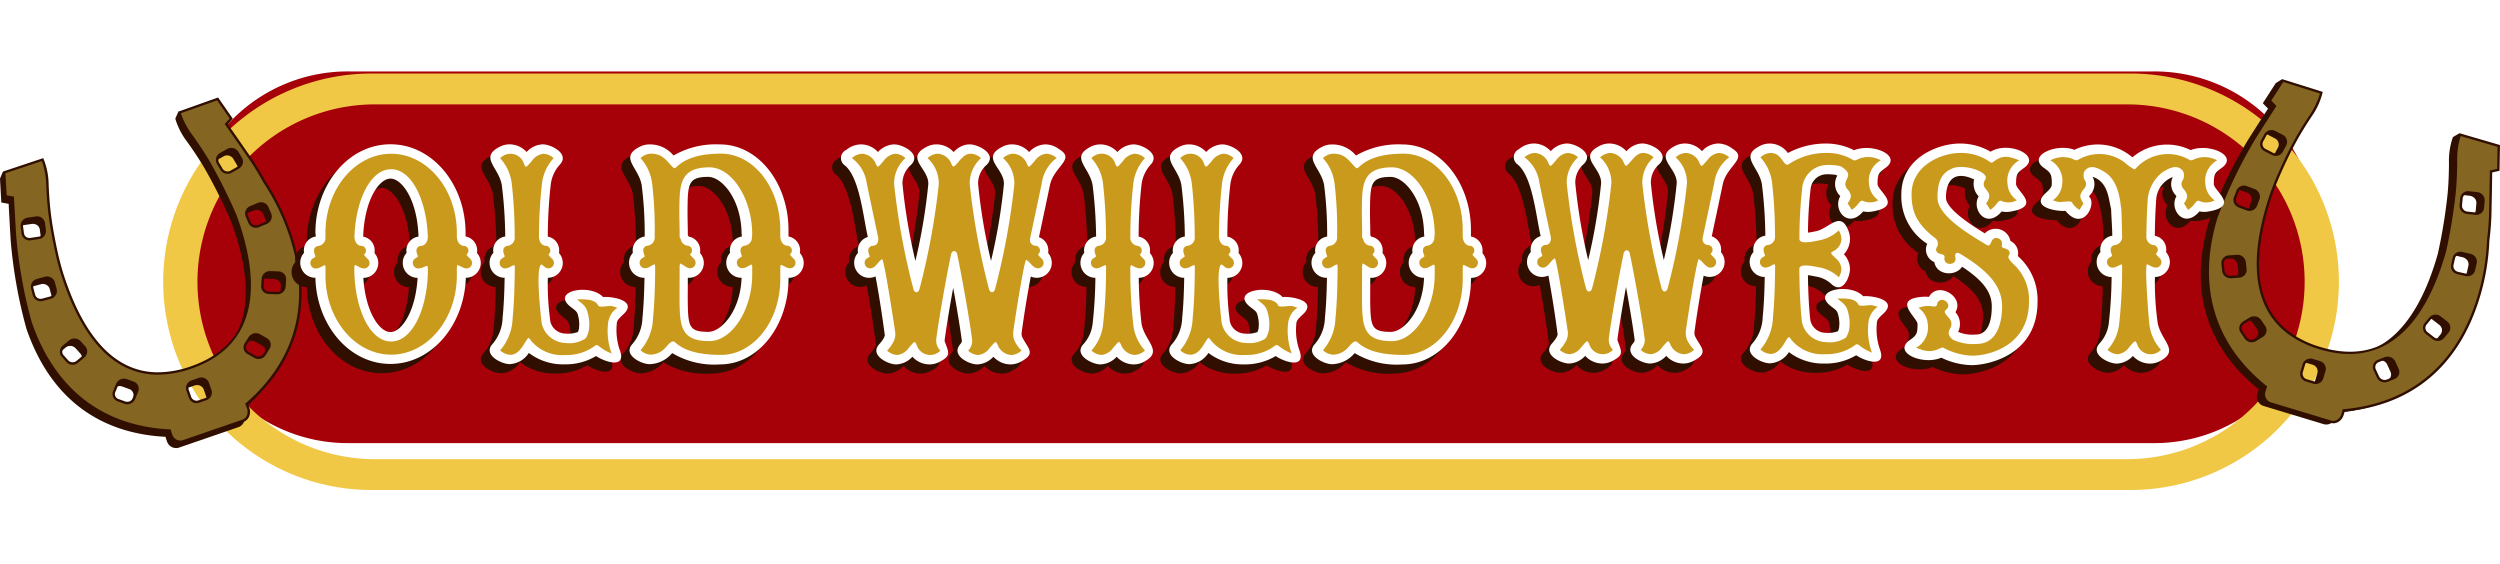
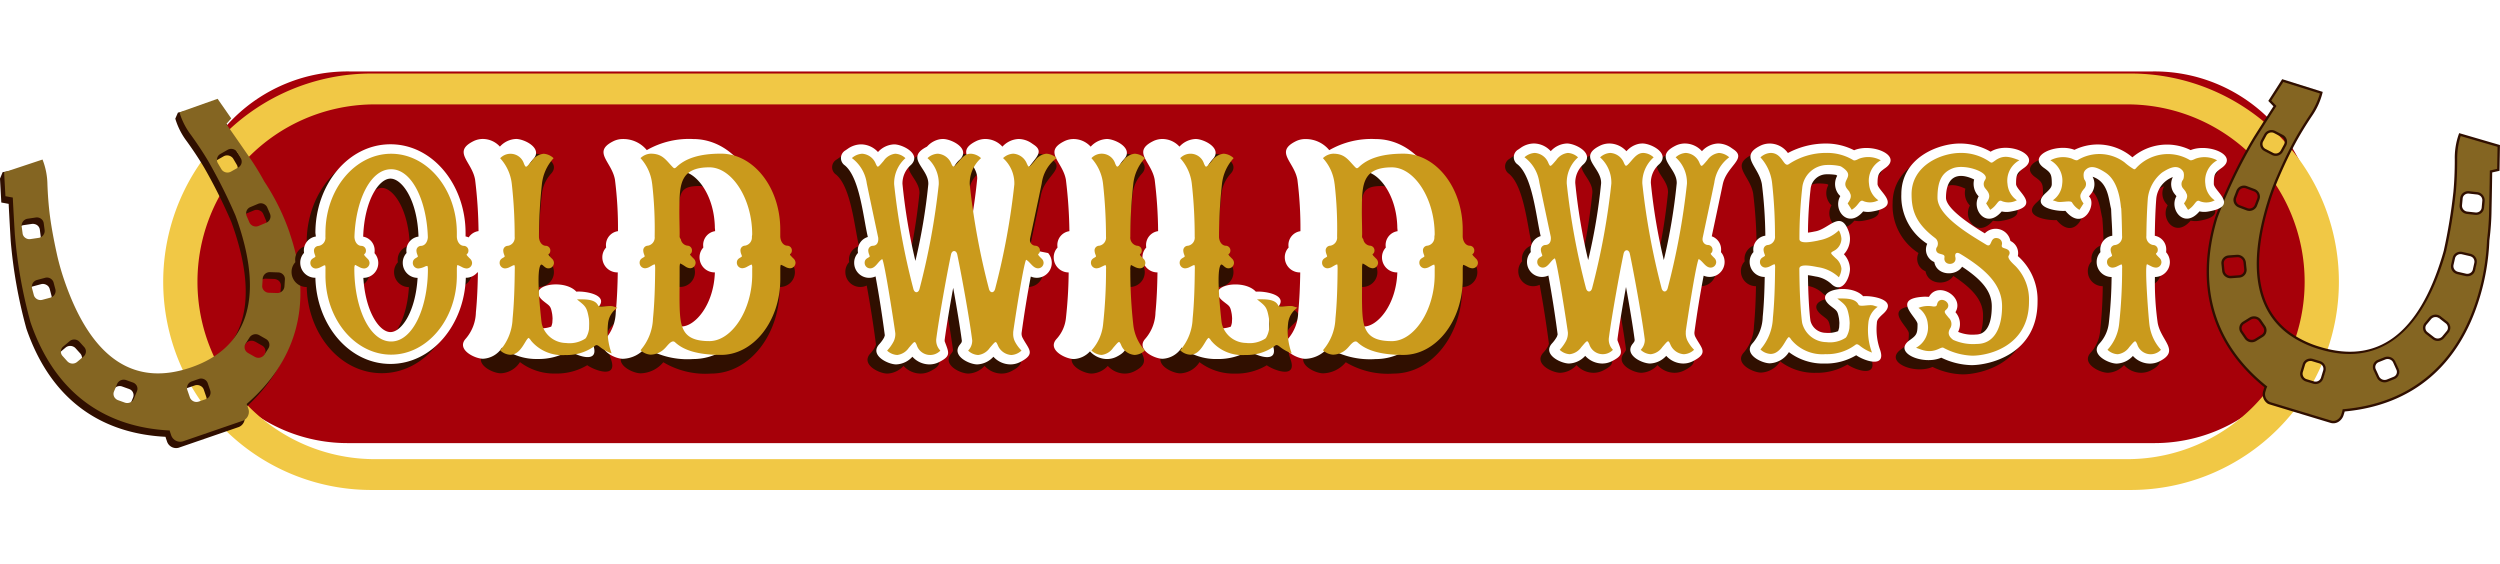
<svg xmlns="http://www.w3.org/2000/svg" width="305.843" height="68.948" viewBox="0 0 305.843 68.948">
  <defs>
    <filter id="Path_6" x="11.052" y="0" width="283.998" height="68.948" filterUnits="userSpaceOnUse">
      <feOffset dy="3" input="SourceAlpha" />
      <feGaussianBlur stdDeviation="3" result="blur" />
      <feFlood flood-opacity="0.161" />
      <feComposite operator="in" in2="blur" />
      <feComposite in="SourceGraphic" />
    </filter>
  </defs>
  <g id="LOGO" transform="translate(-154.953 -1122.705)">
    <path id="Path_5" data-name="Path 5" d="M170.981,1150.288a19.848,19.848,0,0,1,20.041-19.647H411.683a19.85,19.85,0,0,1,20.044,19.647v6.175a19.848,19.848,0,0,1-20.044,19.647H191.022a19.846,19.846,0,0,1-20.041-19.647Z" transform="translate(6.65 0.803)" fill="#a60009" />
    <g transform="matrix(1, 0, 0, 1, 154.95, 1122.7)" filter="url(#Path_6)">
      <path id="Path_6-2" data-name="Path 6" d="M194.513,1128.7h215.22a25.474,25.474,0,0,1,0,50.948H194.513a25.474,25.474,0,0,1,0-50.948m0,3.779a21.7,21.7,0,0,0,0,43.392h215.22a21.7,21.7,0,0,0,0-43.392Z" transform="translate(-149.07 -1122.7)" fill="#f1c845" />
    </g>
    <path id="Path_7" data-name="Path 7" d="M189.89,1149.985a27.347,27.347,0,0,0-3.117-6.318,32.113,32.113,0,0,0-2.059-3.307c-1.467-2.134-2.588-3.72-2.588-3.72l.608-.686-1.671-2.4-4.342.915-.323.741a8.7,8.7,0,0,0,1.4,2.76c.693.961,1.473,2.108,2.168,3.29a65.67,65.67,0,0,1,3.28,6.567c.083.228.167.456.245.686,3.4,9.862.937,15.622-5.675,17.9-6.721,2.313-12.1-.749-15.493-10.608a30.861,30.861,0,0,1-.87-3.033l-.139-.628c-.273-1.265-.562-2.759-.753-4.2-.18-1.361-.272-2.744-.317-3.929a8.75,8.75,0,0,0-.594-3.036l-4.375.778-.323.788.161,2.922.9.166s.093,1.941.25,4.525a59.13,59.13,0,0,0,1.92,10.746c3.168,9.2,9.672,12.856,17.023,13.227a1.649,1.649,0,0,0,.051.2l.113.324a1.173,1.173,0,0,0,1.439.814l7.365-2.537a1.169,1.169,0,0,0,.632-1.525l-.11-.323a1.627,1.627,0,0,0-.081-.19c5.565-4.814,8.44-11.7,5.271-20.9m-29.949-.35a.854.854,0,0,1-.74.937l-.993.147a.854.854,0,0,1-.632-.15.784.784,0,0,1-.348-.547l-.11-.859a.855.855,0,0,1,.739-.937l.995-.147a.867.867,0,0,1,.364.027.8.8,0,0,1,.614.671Zm.7,8.249-.972.262a.864.864,0,0,1-.657-.08.791.791,0,0,1-.406-.5l-.221-.836a.846.846,0,0,1,.617-1.015l.971-.263a.875.875,0,0,1,.655.081.784.784,0,0,1,.408.5l.222.835a.846.846,0,0,1-.617,1.016m4.045,7.212-.764.642a.879.879,0,0,1-.947.123.794.794,0,0,1-.282-.2l-.582-.648a.8.8,0,0,1,.1-1.159l.764-.642a.884.884,0,0,1,.952-.122.806.806,0,0,1,.276.2l.583.647a.8.8,0,0,1-.1,1.159m6.548,4.235-.374.907a.884.884,0,0,1-1.109.485l-.835-.3c-.007,0-.01-.008-.017-.01l-.013-.006a.792.792,0,0,1-.474-1.054l.374-.9a.886.886,0,0,1,1.106-.488l.838.3.016.008.014.006a.788.788,0,0,1,.474,1.051m8.42.966-.857.3a.873.873,0,0,1-.662-.04.793.793,0,0,1-.44-.47l-.313-.9a.839.839,0,0,1,.543-1.053l.857-.294a.871.871,0,0,1,.664.038.8.8,0,0,1,.441.467l.31.908a.837.837,0,0,1-.543,1.051m6.507-7.831.023.013h0l.85.485a.789.789,0,0,1,.276,1.121l-.477.751a.884.884,0,0,1-1.174.3l-.011-.007-.016,0-.85-.484a.79.79,0,0,1-.275-1.123l.477-.75a.888.888,0,0,1,1.173-.3m-2.55-20.494-.876.494a.879.879,0,0,1-.673.079.811.811,0,0,1-.512-.373l-.44-.749a.816.816,0,0,1,.327-1.123l.874-.5a.875.875,0,0,1,.939.042.783.783,0,0,1,.248.253l.44.746a.822.822,0,0,1-.327,1.126m3.428,6.756-.927.389a.868.868,0,0,1-.671,0,.8.8,0,0,1-.468-.436l-.341-.792a.833.833,0,0,1,.467-1.084l.928-.389a.877.877,0,0,1,.672,0,.8.8,0,0,1,.467.436l.34.794a.829.829,0,0,1-.467,1.084m2.288,6.942-.059.867a.871.871,0,0,1-.907.789l-1-.034a.87.87,0,0,1-.34-.088.784.784,0,0,1-.481-.778l.059-.866a.871.871,0,0,1,.907-.791l1,.035a.881.881,0,0,1,.342.088.786.786,0,0,1,.478.777" transform="translate(0 2.011)" fill="#300f00" />
    <path id="Path_8" data-name="Path 8" d="M190.251,1149.438a27.517,27.517,0,0,0-3.116-6.318,32.741,32.741,0,0,0-2.06-3.308c-1.469-2.131-2.586-3.719-2.586-3.719l.606-.686-1.671-2.4-4.664,1.657a8.675,8.675,0,0,0,1.4,2.759c.695.962,1.473,2.108,2.168,3.291a65.451,65.451,0,0,1,3.28,6.568c.085.229.166.456.246.686,3.4,9.862.938,15.621-5.677,17.9-6.718,2.313-12.1-.749-15.492-10.609a30.768,30.768,0,0,1-.873-3.032l-.137-.628c-.272-1.268-.562-2.762-.753-4.2-.18-1.36-.272-2.741-.316-3.929a8.642,8.642,0,0,0-.6-3.032l-4.7,1.562.163,2.923.9.166s.093,1.94.253,4.525a58.829,58.829,0,0,0,1.919,10.745c3.167,9.2,9.672,12.859,17.021,13.227a1.082,1.082,0,0,0,.054.2l.11.325a1.172,1.172,0,0,0,1.438.809l7.365-2.534a1.175,1.175,0,0,0,.635-1.528l-.112-.323a1.554,1.554,0,0,0-.079-.188c5.563-4.815,8.437-11.7,5.271-20.9m-29.978-.362a.855.855,0,0,1-.74.937l-.993.147a.844.844,0,0,1-.64-.158.779.779,0,0,1-.325-.538l-.113-.862a.853.853,0,0,1,.739-.935l.995-.148a.854.854,0,0,1,.64.16.791.791,0,0,1,.325.539Zm.7,8.249-.972.262a.851.851,0,0,1-.89-.276.747.747,0,0,1-.16-.3l-.222-.837a.844.844,0,0,1,.62-1.013l.972-.262a.846.846,0,0,1,.887.277.739.739,0,0,1,.16.3l.221.836a.844.844,0,0,1-.615,1.015m4.045,7.212-.764.642a.869.869,0,0,1-1.2-.064l-.007-.007-.007-.006-.583-.648a.8.8,0,0,1,.1-1.157l.765-.644a.87.87,0,0,1,1.2.064l.006.007.008.007.582.646a.8.8,0,0,1-.1,1.159m6.548,4.235-.374.907a.887.887,0,0,1-1.109.487l-.835-.3a.828.828,0,0,1-.29-.18.784.784,0,0,1-.2-.889l.372-.9a.888.888,0,0,1,1.109-.488l.838.3a.806.806,0,0,1,.289.177.785.785,0,0,1,.2.887m8.42.968-.857.294a.861.861,0,0,1-.911-.222.763.763,0,0,1-.178-.286l-.314-.907a.837.837,0,0,1,.546-1.05l.856-.3a.864.864,0,0,1,.913.219.769.769,0,0,1,.178.287l.311.908a.84.84,0,0,1-.543,1.053m6.52-7.832.849.485a.812.812,0,0,1,.292,1.133l-.477.751a.885.885,0,0,1-1.174.3l-.849-.484a.816.816,0,0,1-.248-.216.789.789,0,0,1-.044-.918l.477-.751a.886.886,0,0,1,1.174-.3m-2.562-20.495-.876.494a.872.872,0,0,1-.949-.052.793.793,0,0,1-.225-.243l-.44-.746a.818.818,0,0,1,.33-1.125l.872-.5a.874.874,0,0,1,.951.052.787.787,0,0,1,.225.243l.439.746a.82.82,0,0,1-.325,1.126m3.428,6.756-.928.389a.858.858,0,0,1-.927-.16.808.808,0,0,1-.2-.272l-.341-.794a.829.829,0,0,1,.468-1.082l.927-.391a.86.86,0,0,1,.928.16.76.76,0,0,1,.2.272l.341.794a.829.829,0,0,1-.467,1.084m2.288,6.942-.059.867a.872.872,0,0,1-.908.79l-1-.034a.839.839,0,0,1-.587-.267.778.778,0,0,1-.222-.6l.061-.869a.869.869,0,0,1,.906-.788l1,.035a.838.838,0,0,1,.589.266.77.77,0,0,1,.221.6" transform="translate(0.149 1.784)" fill="#846522" />
-     <path id="Path_9" data-name="Path 9" d="M176.9,1175.175a1.366,1.366,0,0,1-1.256-.964l-.113-.324c-.011-.035-.023-.069-.033-.1-8.306-.453-14.2-5.058-17.041-13.318a58.876,58.876,0,0,1-1.927-10.785c-.133-2.2-.222-3.953-.246-4.409l-.9-.167-.174-3.152.1-.034,4.822-1.607.055.123a8.665,8.665,0,0,1,.61,3.087c.054,1.425.158,2.744.316,3.915.158,1.208.412,2.619.75,4.191l.139.628a30.189,30.189,0,0,0,.866,3.015c2.568,7.459,6.374,11.243,11.314,11.243h0a12.309,12.309,0,0,0,3.989-.724c6.933-2.387,8.811-8.347,5.586-17.713-.078-.228-.161-.455-.243-.683a65.219,65.219,0,0,0-3.268-6.542c-.606-1.029-1.333-2.134-2.161-3.28a8.745,8.745,0,0,1-1.425-2.81l-.03-.129.123-.047,4.771-1.694,1.8,2.592-.608.683c.263.372,1.273,1.811,2.521,3.625a33.828,33.828,0,0,1,2.071,3.325,27.607,27.607,0,0,1,3.123,6.336c2.844,8.263,1.036,15.517-5.23,20.99a1.075,1.075,0,0,1,.04.1l.11.323a1.457,1.457,0,0,1-.021,1.036,1.182,1.182,0,0,1-.7.679l-7.365,2.534a1.106,1.106,0,0,1-.368.061m-21.235-30.319.9.166,0,.117c0,.018.1,1.968.253,4.522a58.092,58.092,0,0,0,1.912,10.707c2.816,8.175,8.655,12.716,16.89,13.127l.117,0,.021.117a1.3,1.3,0,0,0,.045.173l.113.324a1.047,1.047,0,0,0,1.249.722l7.367-2.534a.89.89,0,0,0,.525-.514,1.168,1.168,0,0,0,.016-.826l-.11-.323a1.42,1.42,0,0,0-.074-.172l-.051-.1.088-.076c6.234-5.4,8.041-12.566,5.227-20.741a27.362,27.362,0,0,0-3.1-6.285,32.641,32.641,0,0,0-2.057-3.305c-1.45-2.107-2.577-3.7-2.588-3.718l-.066-.095.608-.685-1.541-2.217-4.43,1.575a9.207,9.207,0,0,0,1.343,2.579c.832,1.156,1.565,2.267,2.176,3.3a65.573,65.573,0,0,1,3.287,6.585c.088.236.171.464.249.695,3.243,9.418,1.247,15.67-5.767,18.087a12.652,12.652,0,0,1-4.086.741h0c-5.077,0-8.979-3.85-11.592-11.441a31.074,31.074,0,0,1-.874-3.047l-.139-.631c-.341-1.579-.594-3-.756-4.214-.156-1.183-.265-2.509-.317-3.942a9.243,9.243,0,0,0-.532-2.857l-4.46,1.484Zm14.763,25.569a1.043,1.043,0,0,1-.342-.059l-.838-.3a.955.955,0,0,1-.553-.509.935.935,0,0,1-.008-.74l.372-.906a1.052,1.052,0,0,1,1.293-.57l.839.3a.938.938,0,0,1,.562,1.246l-.374.907a1.034,1.034,0,0,1-.951.628m-.416-2.847a.74.74,0,0,0-.682.449l-.369.9a.632.632,0,0,0,0,.509.644.644,0,0,0,.382.349l.838.3a.753.753,0,0,0,.923-.4l.371-.906a.632.632,0,0,0,0-.509.642.642,0,0,0-.382-.348l-.838-.3a.682.682,0,0,0-.242-.044m8.877,2.711a.971.971,0,0,1-.924-.639l-.313-.907a.933.933,0,0,1,.058-.743,1.01,1.01,0,0,1,.577-.5l.856-.3a1,1,0,0,1,1.264.584l.313.907a.989.989,0,0,1-.635,1.241l-.857.294a1.069,1.069,0,0,1-.338.055m.593-2.843a.793.793,0,0,0-.242.04l-.857.3a.728.728,0,0,0-.412.352.643.643,0,0,0-.04.511l.313.907a.705.705,0,0,0,.889.4l.856-.294a.7.7,0,0,0,.454-.865l-.314-.908a.673.673,0,0,0-.647-.441m-15.754-1.848a.984.984,0,0,1-.736-.324l-.58-.646a.912.912,0,0,1-.238-.683.984.984,0,0,1,.352-.686l.767-.642a1.044,1.044,0,0,1,1.4.078l.582.647a.923.923,0,0,1,.238.686.984.984,0,0,1-.352.683l-.765.642a1.031,1.031,0,0,1-.671.246m.235-2.932a.755.755,0,0,0-.481.174l-.765.642a.694.694,0,0,0-.249.481.62.62,0,0,0,.163.465l.58.649a.743.743,0,0,0,1,.048l.765-.642a.683.683,0,0,0,.249-.478.636.636,0,0,0-.161-.468l-.583-.648a.687.687,0,0,0-.515-.223m22.508,2.227a.994.994,0,0,1-.5-.13l-.849-.484a.939.939,0,0,1-.327-1.327l.477-.751a1.058,1.058,0,0,1,1.371-.347l.849.485a.925.925,0,0,1,.451.587.945.945,0,0,1-.125.74l-.475.751a1.039,1.039,0,0,1-.873.475m-.324-2.877a.75.75,0,0,0-.627.341l-.475.75a.664.664,0,0,0-.086.514.649.649,0,0,0,.308.4l.852.482a.758.758,0,0,0,.976-.246l.477-.753a.649.649,0,0,0,.085-.511.632.632,0,0,0-.308-.4l-.852-.487a.713.713,0,0,0-.349-.092m-26.332-4.191a.969.969,0,0,1-.944-.7l-.221-.836a.99.99,0,0,1,.723-1.193l.971-.265a1,1,0,0,1,1.215.669l.221.836a1,1,0,0,1-.72,1.194l-.971.265a1.139,1.139,0,0,1-.275.034m.8-2.738a.835.835,0,0,0-.2.024l-.972.265a.7.7,0,0,0-.512.832l.221.838a.7.7,0,0,0,.853.46l.972-.262a.7.7,0,0,0,.512-.836l-.221-.835a.67.67,0,0,0-.658-.485m28.157,1.889-1.034-.037a.982.982,0,0,1-.7-.32.939.939,0,0,1-.238-.688l.061-.869a1.016,1.016,0,0,1,1.023-.927h.037l1,.037a.977.977,0,0,1,.7.32.917.917,0,0,1,.238.688l-.059.869a1.017,1.017,0,0,1-1.024.927m-.887-2.693v.147a.72.72,0,0,0-.729.654l-.059.867a.64.64,0,0,0,.16.47.687.687,0,0,0,.491.224l1,.037h0a.726.726,0,0,0,.751-.654l.061-.867a.62.62,0,0,0-.161-.47.682.682,0,0,0-.491-.223l-1-.037Zm-29.43-3.905a.968.968,0,0,1-.968-.822l-.112-.86a1.009,1.009,0,0,1,.865-1.1l.993-.147a.972.972,0,0,1,1.121.812l.112.859a1,1,0,0,1-.865,1.1l-.992.149a1.512,1.512,0,0,1-.154.011m.931-2.647a.956.956,0,0,0-.11.007l-.992.147a.707.707,0,0,0-.615.771l.112.86a.676.676,0,0,0,.785.557l.992-.147a.708.708,0,0,0,.617-.771l-.113-.859a.662.662,0,0,0-.675-.566m26.762,1.105a.97.97,0,0,1-.9-.579l-.34-.794a.932.932,0,0,1-.007-.722,1.015,1.015,0,0,1,.552-.555l.928-.389a1.018,1.018,0,0,1,.4-.083.966.966,0,0,1,.9.577l.341.794a.935.935,0,0,1,.007.723,1.011,1.011,0,0,1-.552.555l-.928.389a1.019,1.019,0,0,1-.4.083m.635-2.827a.726.726,0,0,0-.287.061l-.93.388a.734.734,0,0,0-.392.395.656.656,0,0,0,0,.5l.341.794a.711.711,0,0,0,.918.338l.93-.389a.71.71,0,0,0,.391-.393.65.65,0,0,0,0-.5l-.341-.794a.682.682,0,0,0-.631-.4m-4.106-3.779a.978.978,0,0,1-.846-.471l-.44-.746a.918.918,0,0,1-.1-.716,1,1,0,0,1,.478-.613l.876-.494a1.027,1.027,0,0,1,1.357.335l.44.746a.918.918,0,0,1,.1.716,1,1,0,0,1-.478.613l-.874.5a1.038,1.038,0,0,1-.512.134m.484-2.88a.761.761,0,0,0-.368.1l-.874.5a.7.7,0,0,0-.338.433.623.623,0,0,0,.064.49l.44.746a.721.721,0,0,0,.959.231l.874-.5a.7.7,0,0,0,.341-.433.637.637,0,0,0-.066-.49l-.44-.746a.673.673,0,0,0-.591-.327" transform="translate(0.107 1.736)" fill="#300f00" />
-     <path id="Path_10" data-name="Path 10" d="M380.835,1139.778l-4.058-1.8-.692.41a8.709,8.709,0,0,0-.481,3.058c0,1.186-.041,2.571-.171,3.936a65.7,65.7,0,0,1-1.183,7.244c-.066.233-.133.468-.2.7-3.021,9.984-8.385,13.215-15.08,11.189-6.8-2.057-9.368-7.688-6.35-17.671a30.894,30.894,0,0,1,1.068-2.969l.256-.588c.522-1.188,1.162-2.567,1.851-3.846.648-1.211,1.385-2.386,2.043-3.372a8.809,8.809,0,0,0,1.3-2.81l-4-1.928-.723.448-1.583,2.465.638.661s-1.061,1.628-2.446,3.817a59.042,59.042,0,0,0-4.734,9.835c-2.817,9.314.317,16.086,6.06,20.688a1.435,1.435,0,0,0-.074.188l-.1.33a1.171,1.171,0,0,0,.689,1.5l7.457,2.254a1.171,1.171,0,0,0,1.408-.868l.1-.327a1.142,1.142,0,0,0,.045-.2c7.331-.645,13.689-4.546,16.509-13.859a27.41,27.41,0,0,0,1.17-6.949,32.181,32.181,0,0,0,.267-3.885c.058-2.586.078-4.532.078-4.532l.9-.2Zm-33.371,13.645a.834.834,0,0,1,.349-.109l1-.074a.869.869,0,0,1,.937.753l.092.866a.785.785,0,0,1-.447.795.841.841,0,0,1-.344.106l-1,.074a.873.873,0,0,1-.938-.753l-.093-.866a.783.783,0,0,1,.444-.792m4.359-14.231.41-.763a.81.81,0,0,1,.523-.4.89.89,0,0,1,.672.057l.89.463a.819.819,0,0,1,.371,1.112l-.412.761a.813.813,0,0,1-.523.4.882.882,0,0,1-.666-.058l-.894-.46a.819.819,0,0,1-.371-1.112m-.71,7.871a.8.8,0,0,1-.47.457.864.864,0,0,1-.668.023l-.942-.352a.83.83,0,0,1-.509-1.065l.308-.807a.8.8,0,0,1,.468-.457.872.872,0,0,1,.673-.026l.941.357a.826.826,0,0,1,.507,1.063Zm.794,15.943-.832.515a.863.863,0,0,1-.238.088.873.873,0,0,1-.969-.331l-.505-.731a.787.787,0,0,1,.232-1.131l.829-.518a.846.846,0,0,1,.321-.117.889.889,0,0,1,.889.361l.507.731a.8.8,0,0,1-.233,1.134m7.6,4.26-.279.918a.839.839,0,0,1-1.054.533c-.014,0-.028,0-.042,0l-.87-.26a.84.84,0,0,1-.584-1.03l.276-.921a.839.839,0,0,1,1.057-.533l.017,0,.028,0,.867.259a.84.84,0,0,1,.584,1.03m8.511.9-.826.33a.88.88,0,0,1-.655,0,.856.856,0,0,1-.49-.446l-.409-.891a.79.79,0,0,1,.433-1.07l.825-.331a.884.884,0,0,1,.657,0,.866.866,0,0,1,.492.449l.406.893a.791.791,0,0,1-.433,1.07m6.56-5.648-.558.671a.868.868,0,0,1-1.2.108l-.79-.611-.007-.01-.011-.008a.8.8,0,0,1-.147-1.155l.557-.669a.868.868,0,0,1,1.194-.112l.792.614c.007.006.01.014.017.02h0a.8.8,0,0,1,.147,1.152m1.74-9.655.981.225a.857.857,0,0,1,.335.163.822.822,0,0,1,.354.855l-.188.842a.831.831,0,0,1-1.013.605l-.981-.226a.889.889,0,0,1-.33-.157.828.828,0,0,1-.358-.859l.188-.843a.83.83,0,0,1,1.012-.6m2.646-6.378-.078.863a.82.82,0,0,1-.925.718l-1-.108a.89.89,0,0,1-.341-.113.834.834,0,0,1-.468-.813l.079-.862a.817.817,0,0,1,.922-.723l1,.109a.871.871,0,0,1,.348.119.837.837,0,0,1,.463.811" transform="translate(78.948 1.091)" fill="#300f00" />
    <path id="Path_11" data-name="Path 11" d="M381.447,1139.414l-4.751-1.389a8.739,8.739,0,0,0-.48,3.06c0,1.186-.042,2.571-.168,3.936a66.259,66.259,0,0,1-1.186,7.244c-.066.235-.132.469-.2.7-3.022,9.984-8.385,13.216-15.079,11.188-6.8-2.059-9.372-7.687-6.353-17.669a30.873,30.873,0,0,1,1.068-2.969l.256-.591c.519-1.186,1.162-2.567,1.849-3.846.651-1.208,1.385-2.384,2.045-3.369a8.731,8.731,0,0,0,1.293-2.809l-4.723-1.484-1.582,2.465.635.664s-1.058,1.628-2.446,3.814a58.992,58.992,0,0,0-4.731,9.838c-2.817,9.313.316,16.086,6.06,20.688a1.057,1.057,0,0,0-.074.191l-.1.327a1.173,1.173,0,0,0,.693,1.5l7.454,2.255a1.175,1.175,0,0,0,1.409-.867l.1-.327c.018-.067.033-.133.044-.2,7.329-.646,13.691-4.547,16.511-13.863a27.647,27.647,0,0,0,1.172-6.945,32.357,32.357,0,0,0,.265-3.887c.059-2.589.081-4.532.081-4.532l.893-.2Zm-33.021,13.537,1-.072a.879.879,0,0,1,.664.239.83.83,0,0,1,.341.574l.093.864a.806.806,0,0,1-.76.882l-1,.074a.879.879,0,0,1-.664-.238.833.833,0,0,1-.344-.58l-.092-.865a.8.8,0,0,1,.76-.879m4.054-14.134.413-.766a.858.858,0,0,1,1.147-.325l.893.461a.883.883,0,0,1,.272.223.8.8,0,0,1,.156.94l-.41.763a.856.856,0,0,1-1.148.33l-.894-.461a.836.836,0,0,1-.273-.225.8.8,0,0,1-.156-.94m-.7,7.942a.843.843,0,0,1-1.092.461l-.942-.352a.857.857,0,0,1-.33-.231.809.809,0,0,1-.235-.9l.31-.808a.841.841,0,0,1,1.094-.458l.941.352a.9.9,0,0,1,.324.226.806.806,0,0,1,.239.9Zm.814,15.932-.829.516a1.037,1.037,0,0,1-1.264-.3l-.5-.731a.793.793,0,0,1,.232-1.132l.831-.516a.88.88,0,0,1,.973.047.864.864,0,0,1,.287.253l.505.734a.788.788,0,0,1-.232,1.131m7.58,4.246-.277.918a.839.839,0,0,1-1.054.536l-.87-.26a.889.889,0,0,1-.31-.17.816.816,0,0,1-.332-.9l.279-.917a.832.832,0,0,1,1.054-.533l.87.26a.864.864,0,0,1,.31.17.812.812,0,0,1,.331.894m8.535.9-.823.33a1.021,1.021,0,0,1-1.208-.482l-.408-.887a.791.791,0,0,1,.433-1.071l.826-.331a.878.878,0,0,1,.7.031.856.856,0,0,1,.508.45l.409.889a.794.794,0,0,1-.434,1.073m6.56-5.661-.556.67a.853.853,0,0,1-.931.248.889.889,0,0,1-.349-.158l-.79-.613a.809.809,0,0,1-.146-1.155l.557-.67a.858.858,0,0,1,.925-.245.9.9,0,0,1,.352.157l.791.614a.8.8,0,0,1,.146,1.153m1.691-9.648.061.014h.007l.981.224a.844.844,0,0,1,.659.988l-.188.846a.831.831,0,0,1-1.013.6l-.041-.01a.2.2,0,0,1-.03,0l-.835-.2-.075-.015h0l-.065-.016a.845.845,0,0,1-.659-.988l.191-.845a.827.827,0,0,1,1.01-.6m2.68-6.388-.079.864a.815.815,0,0,1-.923.72l-1-.108a.908.908,0,0,1-.328-.1.838.838,0,0,1-.514-.829l.081-.86a.819.819,0,0,1,.922-.723l1,.113a.414.414,0,0,1,.05.015h.016a.855.855,0,0,1,.775.907" transform="translate(79.202 1.125)" fill="#846522" />
    <path id="Path_12" data-name="Path 12" d="M353.13,1170.942a1.373,1.373,0,0,1-.456-1.518l.1-.328c.011-.037.021-.071.034-.1-6.469-5.231-8.549-12.412-6.02-20.775a58.849,58.849,0,0,1,4.75-9.873c1.179-1.862,2.132-3.335,2.38-3.717l-.63-.661,1.7-2.66.106.034,4.849,1.522-.025.13a8.687,8.687,0,0,1-1.313,2.861c-.792,1.186-1.476,2.318-2.037,3.36-.577,1.072-1.2,2.361-1.844,3.834l-.255.591a30.09,30.09,0,0,0-1.064,2.95c-2.285,7.551-1.412,12.847,2.592,15.738a12.278,12.278,0,0,0,3.662,1.746c7.017,2.125,12.027-1.606,14.895-11.089q.106-.348.2-.695a66.116,66.116,0,0,0,1.181-7.219c.11-1.19.166-2.511.166-3.925a8.784,8.784,0,0,1,.492-3.113l.051-.123.126.037,4.859,1.421-.055,3.152-.893.2c-.006.457-.028,2.211-.079,4.416a32.285,32.285,0,0,1-.267,3.906,27.54,27.54,0,0,1-1.176,6.966c-2.528,8.364-8.243,13.188-16.526,13.957-.007.034-.017.069-.028.106l-.1.324a1.471,1.471,0,0,1-.625.829,1.178,1.178,0,0,1-.968.137l-7.454-2.257a1.093,1.093,0,0,1-.337-.164m.532-37.012.635.661-.064.1c-.013.017-1.075,1.656-2.445,3.816a58.318,58.318,0,0,0-4.717,9.8c-2.5,8.277-.424,15.376,6.011,20.532l.092.073-.052.1c-.023.054-.045.11-.065.168l-.1.33a1.05,1.05,0,0,0,.593,1.316l7.455,2.255a.882.882,0,0,0,.727-.108,1.15,1.15,0,0,0,.5-.659l.1-.327c.016-.061.03-.122.041-.181l.017-.113.115-.011c8.214-.724,13.875-5.48,16.379-13.756a27.3,27.3,0,0,0,1.167-6.909,33.473,33.473,0,0,0,.265-3.885c.059-2.557.081-4.508.081-4.529v-.115l.9-.2.047-2.7-4.511-1.316a9.111,9.111,0,0,0-.424,2.876c0,1.425-.057,2.754-.167,3.952a65.889,65.889,0,0,1-1.19,7.261c-.069.243-.136.477-.205.712-2.884,9.532-8.164,13.436-15.265,11.285a12.644,12.644,0,0,1-3.745-1.79h0c-4.117-2.974-5.027-8.378-2.7-16.059a30.026,30.026,0,0,1,1.073-2.986l.258-.591c.649-1.48,1.273-2.779,1.852-3.857.567-1.053,1.255-2.192,2.052-3.383a9.315,9.315,0,0,0,1.242-2.629l-4.488-1.406Zm-3,29.369a.95.95,0,0,1-.242-.246l-.5-.732a.938.938,0,0,1,.273-1.341l.831-.516a1.057,1.057,0,0,1,1.387.3l.5.731a.939.939,0,0,1-.276,1.34l-.831.515a1.028,1.028,0,0,1-1.142-.048m1.33-2.55a.743.743,0,0,0-.815-.034l-.831.515a.642.642,0,0,0-.188.923l.5.731a.749.749,0,0,0,.985.212l.831-.515a.648.648,0,0,0,.3-.418.659.659,0,0,0-.109-.507l-.5-.731a.719.719,0,0,0-.17-.177m5.612,7.394a.969.969,0,0,1-.376-1.058l.277-.921a.937.937,0,0,1,.483-.566,1.025,1.025,0,0,1,.757-.065l.867.263a1,1,0,0,1,.685,1.213l-.279.918a.988.988,0,0,1-1.241.633l-.867-.262a.978.978,0,0,1-.306-.154m2.144-1.957a.79.79,0,0,0-.218-.11l-.867-.262a.747.747,0,0,0-.54.045.638.638,0,0,0-.334.389l-.276.92a.7.7,0,0,0,.482.846l.867.262a.693.693,0,0,0,.874-.434l.279-.918a.676.676,0,0,0-.267-.737m-11.691-10.722a.975.975,0,0,1-.406-.691l-.092-.865a.916.916,0,0,1,.207-.693.969.969,0,0,1,.688-.35l1-.074a1.048,1.048,0,0,1,1.091.886l.095.865a.927.927,0,0,1-.212.7.959.959,0,0,1-.683.347l-1,.075a1.035,1.035,0,0,1-.686-.2m1.906-2.237a.735.735,0,0,0-.492-.14l-1,.074a.694.694,0,0,0-.481.242.636.636,0,0,0-.143.474l.092.866a.739.739,0,0,0,.78.623l1-.071a.692.692,0,0,0,.481-.243.636.636,0,0,0,.143-.475l-.092-.865a.684.684,0,0,0-.289-.484m16.946,14.981a.982.982,0,0,1-.327-.4l-.408-.891a.944.944,0,0,1-.023-.739.956.956,0,0,1,.536-.529l.826-.328a1.055,1.055,0,0,1,1.313.519l.406.891a.914.914,0,0,1,.02.739.935.935,0,0,1-.533.529l-.823.328a1.033,1.033,0,0,1-.988-.123m1.419-2.523a.738.738,0,0,0-.706-.088l-.826.33a.649.649,0,0,0-.355.872l.408.891a.764.764,0,0,0,.938.371l.823-.333a.642.642,0,0,0,.357-.872l-.4-.891a.744.744,0,0,0-.233-.28m-18.892-18.81a.964.964,0,0,1-.352-1.123l.31-.808a.99.99,0,0,1,1.283-.545l.944.354a1,1,0,0,1,.59,1.255l-.307.808a1,1,0,0,1-1.285.545l-.942-.354a1.18,1.18,0,0,1-.24-.131m2.251-1.755a.957.957,0,0,0-.173-.092l-.942-.354a.694.694,0,0,0-.9.375l-.311.808a.7.7,0,0,0,.424.87l.938.356a.7.7,0,0,0,.907-.378l.308-.805a.67.67,0,0,0-.248-.781m21.723,18.016-.819-.635a.979.979,0,0,1-.378-.669.929.929,0,0,1,.212-.7l.555-.668a1.019,1.019,0,0,1,1.371-.151l.032.021.785.614a.987.987,0,0,1,.382.668.941.941,0,0,1-.212.7l-.558.666a1.01,1.01,0,0,1-1.371.154m.853-2.7-.085.117a.722.722,0,0,0-.973.106l-.555.666a.629.629,0,0,0-.143.477.669.669,0,0,0,.265.464l.79.615h0a.729.729,0,0,0,.995-.086l.557-.671a.623.623,0,0,0,.141-.474.687.687,0,0,0-.266-.47l-.79-.614Zm-21.572-20.4a.964.964,0,0,1-.3-1.231l.412-.763a1.008,1.008,0,0,1,1.346-.389l.894.461a.972.972,0,0,1,.43,1.316l-.41.76a1,1,0,0,1-1.346.389l-.894-.463a1.029,1.029,0,0,1-.129-.081m2.306-1.6a.589.589,0,0,0-.093-.057l-.893-.463a.708.708,0,0,0-.951.265l-.41.761a.669.669,0,0,0,.307.911l.893.463a.7.7,0,0,0,.949-.266l.413-.76a.664.664,0,0,0-.215-.855M376.046,1155a.969.969,0,0,1-.391-.992l.191-.845a.918.918,0,0,1,.416-.59,1,1,0,0,1,.771-.126l.981.225a1.066,1.066,0,0,1,.378.171.968.968,0,0,1,.391.993l-.191.845a.92.92,0,0,1-.416.59,1.026,1.026,0,0,1-.774.126l-.978-.228a1,1,0,0,1-.378-.17m2.173-1.92a.792.792,0,0,0-.27-.119l-.982-.229a.732.732,0,0,0-.548.091.644.644,0,0,0-.287.4l-.19.842a.714.714,0,0,0,.546.813l.981.228a.71.71,0,0,0,.549-.091.651.651,0,0,0,.289-.4l.188-.845a.686.686,0,0,0-.276-.693m-1.119-5.466a.984.984,0,0,1-.412-.877l.081-.863a.928.928,0,0,1,.342-.637.991.991,0,0,1,.746-.216l1,.112a1.032,1.032,0,0,1,.907,1.067l-.083.863a.912.912,0,0,1-.338.637,1,1,0,0,1-.746.217l-1-.11a1.019,1.019,0,0,1-.492-.191m2.079-2.053a.75.75,0,0,0-.354-.137l-1-.112a.709.709,0,0,0-.528.153.637.637,0,0,0-.235.437l-.081.863a.725.725,0,0,0,.645.747l1,.11a.715.715,0,0,0,.529-.153.639.639,0,0,0,.232-.436l.079-.86a.677.677,0,0,0-.289-.613" transform="translate(79.162 1.079)" fill="#300f00" />
    <path id="Path_13" data-name="Path 13" d="M189.247,1151.086a1.813,1.813,0,0,1-1.367,3.022c.26,4.188,1.979,6.633,3.321,6.633s3.068-2.465,3.319-6.633a1.826,1.826,0,0,1-1.817-1.828,1.727,1.727,0,0,1,.465-1.213,2.166,2.166,0,0,1-.024-.316,1.709,1.709,0,0,1,1.483-1.691c-.14-4.528-2.036-7.093-3.427-7.093s-3.184,2.612-3.339,7.1a1.7,1.7,0,0,1,1.406,1.679,2.8,2.8,0,0,1-.021.334m-7.174-2.025-.059-.449c0-5.862,3.993-10.841,9.187-10.841s9.186,4.986,9.186,10.849v.426a1.738,1.738,0,0,1,1.419,1.7,2.573,2.573,0,0,1-.018.334,1.814,1.814,0,0,1-1.367,3.022c-.174,5.728-4.119,10.54-9.22,10.54s-9.044-4.812-9.183-10.54a1.834,1.834,0,0,1-1.855-1.828,1.739,1.739,0,0,1,.466-1.213,2.164,2.164,0,0,1-.024-.316,1.714,1.714,0,0,1,1.469-1.691m171.9,1.919a1.832,1.832,0,0,1-2.122,2.872c-.439,2.277-.8,4.577-1.121,6.872a1.089,1.089,0,0,0,.1.6c.715,1.4,1.712,1.972-.293,2.99a2.589,2.589,0,0,1-1.194.286,2.821,2.821,0,0,1-2.071-.939,2.811,2.811,0,0,1-1.982.939c-.985,0-3.175-1.057-2.138-2.391a1.893,1.893,0,0,0,.235-.337,1.286,1.286,0,0,0,.025-.154c-.212-1.638-.64-4.18-1.061-6.484-.409,2.257-.826,4.729-1.04,6.333a1.274,1.274,0,0,0,0,.212c.525,1.423.8,1.79-.7,2.543a2.58,2.58,0,0,1-1.179.279,2.816,2.816,0,0,1-2.071-.939,2.822,2.822,0,0,1-1.984.939c-1,0-3.268-1.105-2.1-2.439a4.176,4.176,0,0,0,.606-.826,1.717,1.717,0,0,0,.1-.3q-.469-3.614-1.131-7.2a1.9,1.9,0,0,1-.787.173,1.829,1.829,0,0,1-1.828-1.83,1.742,1.742,0,0,1,.463-1.214,2.4,2.4,0,0,1-.02-.313,1.709,1.709,0,0,1,1.227-1.638c-.555-2.339-.979-7.253-2.816-8.764a1.079,1.079,0,0,1,.076-1.83l.313-.216a2.857,2.857,0,0,1,1.593-.524,2.819,2.819,0,0,1,2.071.942,2.816,2.816,0,0,1,1.981-.942c1.016,0,3.394,1.181,2.06,2.509a2.988,2.988,0,0,0-1.044,2.325,69.471,69.471,0,0,0,1.58,9.427,70.065,70.065,0,0,0,1.579-9.391c.075-1.954-2.939-3.182-.173-4.584a2.606,2.606,0,0,1,1.194-.286,2.841,2.841,0,0,1,2.074.944l.1-.1a2.781,2.781,0,0,1,1.5-.816,3.086,3.086,0,0,1,.382-.028c1.013,0,3.393,1.181,2.059,2.509a2.99,2.99,0,0,0-1.046,2.325,69.92,69.92,0,0,0,1.582,9.427,69.615,69.615,0,0,0,1.58-9.391c.074-1.954-2.949-3.182-.177-4.584a2.584,2.584,0,0,1,1.191-.286,2.819,2.819,0,0,1,2.07.942,2.82,2.82,0,0,1,1.984-.942,2.867,2.867,0,0,1,1.593.524l.313.216c1.643,1.14-.884,2.035-1.348,4.269-.41,1.977-.863,4.092-1.34,6.347a1.7,1.7,0,0,1,1.143,1.616,2.832,2.832,0,0,1-.018.331m26.953,12.9c-2.24.976-6.018-.624-3.857-2.148.848-.6.955-.805.955-1.955,0-.8-3.358-3.172.87-3.358.151-.006.3.007.526.02,1.082-1.969,4.388-.007,3.239,1.876a2.17,2.17,0,0,1,.327,2.41,4.58,4.58,0,0,0,2.183.323c1.041,0,1.936-.874,1.936-3.458,0-1.677-1.012-3.111-3.634-4.839-.778,1.217-3.114,1.081-3.4-.57a1.644,1.644,0,0,1-.863-2.231,6.879,6.879,0,0,1-3.169-6.069c0-4.515,4.58-6.2,7.133-6.2a7.431,7.431,0,0,1,3.788,1c2.152-1.354,6.285.449,4.074,1.991-.853.6-.962.805-.962,1.958,0,.875,3.243,2.734-.716,3.383a2.64,2.64,0,0,1-1.037-.025c-1.88,2.235-3.747-.251-2.82-1.848a2.193,2.193,0,0,1-.556-2.062c-2.111-1.013-3.441-.245-3.441,2.234,0,1.439,3.472,3.584,4.75,4.359a1.839,1.839,0,0,1,3.128.927,1.658,1.658,0,0,1,.911,1.849,7.12,7.12,0,0,1,2.41,5.583c0,6.452-5.9,7.762-8.092,7.762a8.929,8.929,0,0,1-3.683-.911m-16.313-15.3c.389-.042.768-.13.952-.163,1.663-.324,3.063-2.667,4.024.01a2.7,2.7,0,0,1,.167.923,2.632,2.632,0,0,0,0,3.666c0,1.026-.89,3.084-2.23,1.895a3.6,3.6,0,0,0-1.95-.961c-.188-.031-.573-.119-.966-.165.028,1.8.095,3.517.253,5.116.016.161.035.32.058.478a1.934,1.934,0,0,0,1.829,1.46,3.454,3.454,0,0,0,1.546-.2,2.455,2.455,0,0,0,.133-.474l.028-.519c-.007-.166-.023-.362-.048-.546-.184-1.026-.265-.941-1.039-1.558-2.432-1.94,2.439-2.875,3.993-1.179,1.087-.1,4.352.43,2.446,2.155-.611.552-.765.8-.765,1.136a7.45,7.45,0,0,0,.379,3.222c.849,2.391-2,1.356-2.909.708a7.291,7.291,0,0,1-3.853,1.017,6.919,6.919,0,0,1-4.378-1.4,2.925,2.925,0,0,1-2.342,1.371c-1.006,0-3.333-1.147-2.086-2.48a5.1,5.1,0,0,0,1.22-3.2c.151-1.532.221-3.171.249-4.89a1.833,1.833,0,0,1-1.844-1.83,1.742,1.742,0,0,1,.464-1.214,2.384,2.384,0,0,1-.023-.313,1.717,1.717,0,0,1,1.476-1.694,55.231,55.231,0,0,0-.419-6.3c-.389-2.207-2.8-3.386-.231-4.689a2.6,2.6,0,0,1,1.193-.286,2.738,2.738,0,0,1,2.213,1.16,9.841,9.841,0,0,1,4.584-1.16,7.51,7.51,0,0,1,3.517.822c2.2-.927,5.977.646,3.82,2.169-.848.6-.955.8-.955,1.955,0,.875,3.243,2.734-.716,3.383a2.654,2.654,0,0,1-1.04-.025c-1.846,2.2-3.775-.188-2.8-1.873l-.177-.184a2.071,2.071,0,0,1-.249-2.216l.047-.1-.146-.094a6.393,6.393,0,0,0-1.213-.074,1.97,1.97,0,0,0-1.893,1.814,49.831,49.831,0,0,0-.323,5.316m37.233.38c-.014-1.054-.035-1.92-.147-3.264-.318-1.246-.348-3.3-2.265-3.946a1.927,1.927,0,0,1-.239,2.156c-.066.082-.147.17-.207.257,1.014.852-.678,4.434-2.882,1.759-1.084.093-4.331-.436-2.431-2.156.61-.553.767-.8.767-1.138,0-1.15-.106-1.358-.952-1.955-2.148-1.517,1.583-3.071,3.721-2.215a6.511,6.511,0,0,1,7.09.916,6.525,6.525,0,0,1,7.124-.883c2.207-.889,5.937.665,3.789,2.182-.846.6-.952.8-.952,1.955,0,.875,3.243,2.734-.717,3.383a2.647,2.647,0,0,1-1.039-.025c-1.88,2.235-3.751-.254-2.813-1.856-.016-.028-.108-.13-.184-.224a1.911,1.911,0,0,1-.255-2.118,3.137,3.137,0,0,0-2.035,2.714c-.113,1.448-.157,2.93-.175,4.47a1.7,1.7,0,0,1,1.4,1.682,2.839,2.839,0,0,1-.018.331,1.817,1.817,0,0,1-1.368,3.025,34.8,34.8,0,0,0,.338,5.6c.385,2.226,2.8,3.409.233,4.714a2.627,2.627,0,0,1-1.2.283,2.815,2.815,0,0,1-2.07-.939,2.819,2.819,0,0,1-1.982.939c-1.007,0-3.328-1.145-2.087-2.479a4.441,4.441,0,0,0,1.13-2.534,54.887,54.887,0,0,0,.333-5.58,1.827,1.827,0,0,1-1.827-1.83,1.736,1.736,0,0,1,.464-1.214,2.389,2.389,0,0,1-.023-.313,1.715,1.715,0,0,1,1.476-1.694m-130.188,2.12a1.816,1.816,0,0,1-1.367,3.024,1.8,1.8,0,0,1-.753-.154c-.443,2.277-.808,4.58-1.123,6.875a1.091,1.091,0,0,0,.1.6c.716,1.4,1.712,1.972-.293,2.99a2.615,2.615,0,0,1-1.194.286,2.826,2.826,0,0,1-2.069-.939,2.82,2.82,0,0,1-1.984.939c-.985,0-3.176-1.057-2.138-2.394a1.887,1.887,0,0,0,.235-.334c.007-.036.018-.1.025-.154-.212-1.638-.64-4.18-1.061-6.486-.41,2.255-.826,4.73-1.04,6.334a1.446,1.446,0,0,0,0,.211c.525,1.422.8,1.791-.7,2.544a2.61,2.61,0,0,1-1.179.279,2.827,2.827,0,0,1-2.071-.939,2.817,2.817,0,0,1-1.984.939c-1,0-3.267-1.108-2.094-2.442a4.166,4.166,0,0,0,.606-.826,1.693,1.693,0,0,0,.1-.3q-.471-3.614-1.131-7.2a1.855,1.855,0,0,1-.787.174,1.828,1.828,0,0,1-1.828-1.829,1.731,1.731,0,0,1,.464-1.212,2.4,2.4,0,0,1-.023-.316,1.707,1.707,0,0,1,1.227-1.636c-.555-2.339-.978-7.253-2.814-8.762a1.081,1.081,0,0,1,.076-1.834l.313-.216a2.879,2.879,0,0,1,1.593-.521,2.826,2.826,0,0,1,2.07.939,2.817,2.817,0,0,1,1.984-.939c1.013,0,3.393,1.178,2.059,2.509a2.987,2.987,0,0,0-1.046,2.322,69.677,69.677,0,0,0,1.582,9.43,69.674,69.674,0,0,0,1.578-9.392c.076-1.954-2.939-3.181-.171-4.583a2.57,2.57,0,0,1,1.191-.286,2.827,2.827,0,0,1,2.076.944l.1-.1a2.792,2.792,0,0,1,1.5-.813,3.106,3.106,0,0,1,.382-.028c1.015,0,3.393,1.178,2.057,2.509a2.986,2.986,0,0,0-1.044,2.322,69.9,69.9,0,0,0,1.58,9.43,70.133,70.133,0,0,0,1.582-9.392c.074-1.953-2.949-3.181-.18-4.583a2.574,2.574,0,0,1,1.194-.286,2.834,2.834,0,0,1,2.071.939,2.816,2.816,0,0,1,1.981-.939,2.872,2.872,0,0,1,1.593.521l.313.216c1.644,1.14-.883,2.036-1.348,4.272-.41,1.974-.863,4.092-1.339,6.347a1.7,1.7,0,0,1,1.143,1.613,2.87,2.87,0,0,1-.018.334m19.328-12.363a2.819,2.819,0,0,1,1.984-.939c1.006,0,3.331,1.146,2.087,2.479a4.4,4.4,0,0,0-1.125,2.509,58,58,0,0,0-.352,6.3,1.7,1.7,0,0,1,1.389,1.679,3.25,3.25,0,0,1-.017.334,1.815,1.815,0,0,1-1.368,3.024,31.393,31.393,0,0,0,.252,4.889c.016.161.037.32.059.481a1.931,1.931,0,0,0,1.827,1.457,3.482,3.482,0,0,0,1.549-.194,2.528,2.528,0,0,0,.133-.477l.026-.519c-.007-.164-.023-.362-.045-.546-.187-1.023-.267-.938-1.039-1.555-2.436-1.94,2.439-2.876,3.993-1.179,1.087-.1,4.351.43,2.445,2.153-.61.553-.767.8-.767,1.138a7.427,7.427,0,0,0,.381,3.22c.849,2.391-2,1.357-2.908.706a7.272,7.272,0,0,1-3.853,1.02,6.925,6.925,0,0,1-4.379-1.4,2.924,2.924,0,0,1-2.343,1.371c-1.006,0-3.331-1.146-2.086-2.479a5.093,5.093,0,0,0,1.22-3.2c.153-1.53.221-3.171.249-4.889a1.83,1.83,0,0,1-1.841-1.829,1.731,1.731,0,0,1,.464-1.212,2,2,0,0,1-.023-.316,1.712,1.712,0,0,1,1.476-1.69,55.506,55.506,0,0,0-.422-6.306c-.389-2.209-2.8-3.385-.229-4.687a2.575,2.575,0,0,1,1.191-.286,2.827,2.827,0,0,1,2.071.939m-10.861,0a2.82,2.82,0,0,1,1.984-.939c1.006,0,3.328,1.146,2.088,2.479a4.381,4.381,0,0,0-1.126,2.509,57.639,57.639,0,0,0-.349,6.3,1.7,1.7,0,0,1,1.4,1.679,2.326,2.326,0,0,1-.021.334,1.814,1.814,0,0,1-1.364,3.024,53.979,53.979,0,0,0,.335,5.595c.388,2.226,2.8,3.411.233,4.714a2.609,2.609,0,0,1-1.193.286,2.827,2.827,0,0,1-2.071-.939,2.82,2.82,0,0,1-1.984.939c-1.006,0-3.328-1.148-2.086-2.479a4.429,4.429,0,0,0,1.128-2.534,54.073,54.073,0,0,0,.337-5.582,1.83,1.83,0,0,1-1.829-1.829,1.737,1.737,0,0,1,.464-1.212,2.4,2.4,0,0,1-.023-.316,1.712,1.712,0,0,1,1.476-1.69,56.73,56.73,0,0,0-.43-6.306c-.388-2.209-2.8-3.385-.229-4.687a2.585,2.585,0,0,1,1.193-.286,2.827,2.827,0,0,1,2.071.939m25.661,10.34a47.16,47.16,0,0,0-.372-6.306c-.386-2.209-2.8-3.385-.231-4.687a2.587,2.587,0,0,1,1.194-.286,3.705,3.705,0,0,1,2.935,1.358,10.349,10.349,0,0,1,5.671-1.358c4.789,0,8.4,4.852,8.4,10.452v.812a1.737,1.737,0,0,1,1.421,1.705,2.863,2.863,0,0,1-.018.334,1.816,1.816,0,0,1-1.368,3.024l-.034.143c0,5.6-3.607,10.452-8.4,10.452a10.013,10.013,0,0,1-5.834-1.388,3.733,3.733,0,0,1-2.772,1.357c-1.007,0-3.332-1.146-2.084-2.479a5.094,5.094,0,0,0,1.22-3.2c.151-1.532.219-3.171.246-4.89a1.842,1.842,0,0,1-1.89-1.828,1.738,1.738,0,0,1,.466-1.212,2.175,2.175,0,0,1-.023-.316,1.712,1.712,0,0,1,1.474-1.69m11.881,0-.021-.385-.008.146c0-4.275-2.386-7.06-4.085-7.06-2.415,0-2.49.876-2.523,3.815-.014,1.167.033,2.343.033,3.177v.123l.093.19a1.7,1.7,0,0,1,1.421,1.685,2.317,2.317,0,0,1-.021.334,1.814,1.814,0,0,1-1.367,3.024l-.126-.007c-.006,1.326-.024,2.434-.006,3.352.058,2.681.258,3.27,2.5,3.27,1.651,0,3.946-2.628,4.085-6.616a1.839,1.839,0,0,1-1.879-1.828,1.738,1.738,0,0,1,.466-1.212,2.183,2.183,0,0,1-.021-.316,1.715,1.715,0,0,1,1.464-1.69m-95.374,0a47.145,47.145,0,0,0-.372-6.306c-.388-2.209-2.8-3.385-.231-4.687a2.587,2.587,0,0,1,1.194-.286,3.705,3.705,0,0,1,2.935,1.358,10.353,10.353,0,0,1,5.671-1.358c4.789,0,8.4,4.852,8.4,10.449v.815a1.736,1.736,0,0,1,1.419,1.705,2.6,2.6,0,0,1-.018.334,1.815,1.815,0,0,1-1.367,3.024l-.034.143c0,5.6-3.607,10.452-8.4,10.452a10.03,10.03,0,0,1-5.837-1.388,3.723,3.723,0,0,1-2.769,1.357c-1.007,0-3.332-1.146-2.084-2.479a5.1,5.1,0,0,0,1.22-3.2c.151-1.532.218-3.171.246-4.89a1.842,1.842,0,0,1-1.89-1.828,1.738,1.738,0,0,1,.465-1.212,2.184,2.184,0,0,1-.023-.316,1.712,1.712,0,0,1,1.474-1.69m11.881,0-.021-.385-.008.146c0-4.275-2.386-7.06-4.086-7.06-2.414,0-2.49.876-2.521,3.815-.014,1.167.031,2.343.031,3.177v.12l.095.192a1.7,1.7,0,0,1,1.421,1.685,2.322,2.322,0,0,1-.021.334,1.814,1.814,0,0,1-1.367,3.024l-.127-.007c0,1.326-.023,2.434,0,3.352.055,2.681.255,3.27,2.492,3.27,1.653,0,3.948-2.628,4.083-6.616a1.838,1.838,0,0,1-1.876-1.828,1.738,1.738,0,0,1,.466-1.212,2.179,2.179,0,0,1-.023-.316,1.716,1.716,0,0,1,1.466-1.69m-26.332-10.34a2.82,2.82,0,0,1,1.984-.939c1.006,0,3.328,1.146,2.087,2.479a4.4,4.4,0,0,0-1.125,2.509,58,58,0,0,0-.352,6.3,1.7,1.7,0,0,1,1.389,1.679,2.584,2.584,0,0,1-.018.334,1.815,1.815,0,0,1-1.367,3.024,31.4,31.4,0,0,0,.252,4.889c.016.161.034.32.059.481a1.931,1.931,0,0,0,1.827,1.457,3.506,3.506,0,0,0,1.549-.194,2.619,2.619,0,0,0,.134-.477l.024-.519c0-.164-.023-.362-.045-.546-.185-1.023-.267-.938-1.04-1.555-2.434-1.94,2.439-2.876,3.994-1.179,1.087-.1,4.351.427,2.445,2.153-.61.553-.767.8-.767,1.138a7.426,7.426,0,0,0,.381,3.22c.849,2.391-2,1.357-2.908.706a7.273,7.273,0,0,1-3.854,1.02,6.923,6.923,0,0,1-4.378-1.4,2.924,2.924,0,0,1-2.343,1.371c-1.006,0-3.331-1.146-2.086-2.479a5.094,5.094,0,0,0,1.22-3.2c.153-1.53.222-3.171.249-4.889a1.83,1.83,0,0,1-1.841-1.829,1.731,1.731,0,0,1,.464-1.212,2.4,2.4,0,0,1-.023-.316,1.712,1.712,0,0,1,1.476-1.69,55.838,55.838,0,0,0-.422-6.306c-.389-2.209-2.8-3.385-.231-4.687a2.585,2.585,0,0,1,1.193-.286,2.827,2.827,0,0,1,2.071.939" transform="translate(10.46 3.723)" fill="#300f00" />
-     <path id="Path_14" data-name="Path 14" d="M190,1150.285a1.815,1.815,0,0,1-1.367,3.022c.258,4.188,1.977,6.633,3.318,6.633s3.07-2.465,3.319-6.633a1.826,1.826,0,0,1-1.815-1.827,1.741,1.741,0,0,1,.464-1.214,2.177,2.177,0,0,1-.023-.316,1.709,1.709,0,0,1,1.484-1.691c-.143-4.528-2.036-7.093-3.43-7.093s-3.182,2.612-3.339,7.1a1.7,1.7,0,0,1,1.406,1.679,2.851,2.851,0,0,1-.018.334m-7.175-2.025-.058-.449c0-5.862,3.993-10.84,9.184-10.84s9.188,4.985,9.188,10.848v.426a1.739,1.739,0,0,1,1.419,1.7,2.556,2.556,0,0,1-.02.334,1.814,1.814,0,0,1-1.368,3.022c-.171,5.729-4.116,10.541-9.22,10.541s-9.044-4.812-9.183-10.541a1.831,1.831,0,0,1-1.852-1.827,1.741,1.741,0,0,1,.463-1.214,2.182,2.182,0,0,1-.021-.316,1.715,1.715,0,0,1,1.467-1.691m171.9,1.919a1.831,1.831,0,0,1-2.121,2.872c-.439,2.276-.805,4.579-1.122,6.872a1.074,1.074,0,0,0,.1.6c.717,1.4,1.712,1.973-.293,2.99a2.568,2.568,0,0,1-1.191.286,2.819,2.819,0,0,1-2.071-.939,2.821,2.821,0,0,1-1.982.939c-.986,0-3.175-1.057-2.139-2.391a2.04,2.04,0,0,0,.236-.337c.007-.034.018-.1.024-.154-.212-1.638-.638-4.178-1.061-6.485-.41,2.257-.825,4.729-1.038,6.333a1.289,1.289,0,0,0,0,.212c.526,1.425.8,1.79-.7,2.543a2.573,2.573,0,0,1-1.181.279,2.826,2.826,0,0,1-2.071-.939,2.813,2.813,0,0,1-1.981.939c-1,0-3.271-1.105-2.1-2.439a4.34,4.34,0,0,0,.607-.826,2.1,2.1,0,0,0,.1-.3q-.473-3.614-1.132-7.2a1.905,1.905,0,0,1-.788.173,1.829,1.829,0,0,1-1.827-1.829,1.742,1.742,0,0,1,.464-1.214,2.159,2.159,0,0,1-.023-.313,1.71,1.71,0,0,1,1.23-1.638c-.557-2.337-.979-7.251-2.816-8.764a1.077,1.077,0,0,1,.074-1.829l.314-.217a2.858,2.858,0,0,1,1.592-.522,2.818,2.818,0,0,1,2.071.941,2.821,2.821,0,0,1,1.984-.941c1.016,0,3.393,1.18,2.057,2.509a3,3,0,0,0-1.044,2.325,70.38,70.38,0,0,0,1.58,9.426,69.6,69.6,0,0,0,1.582-9.389c.074-1.954-2.939-3.184-.175-4.584a2.607,2.607,0,0,1,1.194-.286,2.826,2.826,0,0,1,2.074.944l.1-.1a2.783,2.783,0,0,1,1.5-.818,3.117,3.117,0,0,1,.382-.027c1.015,0,3.394,1.18,2.059,2.509a3,3,0,0,0-1.047,2.325,69.956,69.956,0,0,0,1.585,9.426,70.04,70.04,0,0,0,1.578-9.389c.076-1.954-2.947-3.184-.177-4.584a2.587,2.587,0,0,1,1.193-.286,2.822,2.822,0,0,1,2.071.941,2.814,2.814,0,0,1,1.981-.941,2.859,2.859,0,0,1,1.595.522l.314.217c1.643,1.142-.887,2.035-1.348,4.269q-.62,2.965-1.343,6.347a1.7,1.7,0,0,1,1.145,1.616,2.559,2.559,0,0,1-.018.331m26.954,12.9c-2.24.976-6.02-.623-3.86-2.146.85-.6.955-.806.955-1.957,0-.8-3.355-3.171.87-3.358.153,0,.3.007.529.02,1.082-1.97,4.388-.007,3.236,1.876a2.165,2.165,0,0,1,.33,2.41,4.563,4.563,0,0,0,2.183.323c1.039,0,1.934-.875,1.934-3.457,0-1.678-1.01-3.111-3.632-4.84-.778,1.217-3.116,1.082-3.4-.57a1.649,1.649,0,0,1-.863-2.231,6.877,6.877,0,0,1-3.169-6.068c0-4.515,4.583-6.2,7.135-6.2a7.457,7.457,0,0,1,3.788,1c2.152-1.353,6.285.448,4.074,1.991-.853.6-.962.805-.962,1.958,0,.874,3.243,2.735-.717,3.383a2.622,2.622,0,0,1-1.039-.025c-1.88,2.235-3.747-.25-2.82-1.848a2.195,2.195,0,0,1-.553-2.062c-2.114-1.013-3.444-.245-3.444,2.234,0,1.439,3.475,3.584,4.75,4.359a1.841,1.841,0,0,1,3.131.928,1.652,1.652,0,0,1,.908,1.848,7.12,7.12,0,0,1,2.412,5.583c0,6.453-5.9,7.762-8.095,7.762a8.928,8.928,0,0,1-3.68-.911m-16.313-15.3c.386-.044.768-.132.951-.164,1.661-.324,3.063-2.667,4.025.01a2.7,2.7,0,0,1,.166.922,2.757,2.757,0,0,1-.744,1.876,2.722,2.722,0,0,1,.744,1.79c0,1.026-.891,3.084-2.23,1.895a3.6,3.6,0,0,0-1.948-.959c-.19-.033-.574-.12-.966-.167.025,1.8.092,3.517.25,5.116.017.161.038.32.061.48a1.933,1.933,0,0,0,1.827,1.458,3.486,3.486,0,0,0,1.549-.2,2.473,2.473,0,0,0,.133-.476l.028-.519c-.007-.166-.026-.361-.048-.546-.187-1.026-.265-.941-1.039-1.558-2.435-1.94,2.439-2.875,3.993-1.178,1.087-.1,4.351.432,2.445,2.155-.61.552-.767.8-.767,1.136a7.46,7.46,0,0,0,.379,3.223c.85,2.391-2,1.355-2.906.706a7.3,7.3,0,0,1-3.853,1.017,6.923,6.923,0,0,1-4.379-1.4,2.921,2.921,0,0,1-2.34,1.371c-1.009,0-3.333-1.148-2.086-2.48a5.116,5.116,0,0,0,1.22-3.195c.151-1.532.218-3.171.246-4.89a1.83,1.83,0,0,1-1.841-1.829,1.742,1.742,0,0,1,.464-1.214,2.388,2.388,0,0,1-.023-.313,1.714,1.714,0,0,1,1.476-1.693,55.221,55.221,0,0,0-.422-6.3c-.386-2.207-2.8-3.386-.231-4.687a2.608,2.608,0,0,1,1.2-.286,2.735,2.735,0,0,1,2.213,1.16,9.814,9.814,0,0,1,4.584-1.16,7.522,7.522,0,0,1,3.517.821c2.2-.927,5.975.648,3.82,2.169-.849.6-.955.805-.955,1.955,0,.874,3.243,2.735-.717,3.383a2.622,2.622,0,0,1-1.039-.025c-1.848,2.2-3.775-.188-2.8-1.873l-.177-.184a2.062,2.062,0,0,1-.248-2.216l.047-.1-.147-.093a6.4,6.4,0,0,0-1.211-.074,1.974,1.974,0,0,0-1.9,1.814,50.244,50.244,0,0,0-.32,5.317m37.231.379c-.014-1.054-.092-1.9-.144-3.263-.32-1.248-.348-3.305-2.267-3.948a1.92,1.92,0,0,1-.241,2.156c-.064.082-.144.17-.2.258,1.012.852-.679,4.436-2.882,1.758-1.087.095-4.331-.434-2.431-2.156.61-.553.764-.8.764-1.138,0-1.15-.1-1.357-.952-1.955-2.148-1.517,1.583-3.07,3.724-2.214a6.512,6.512,0,0,1,7.09.915,6.524,6.524,0,0,1,7.124-.883c2.2-.889,5.937.665,3.789,2.182-.846.6-.954.805-.954,1.955,0,.874,3.242,2.735-.716,3.383a2.622,2.622,0,0,1-1.039-.025c-1.882,2.235-3.751-.252-2.814-1.856-.017-.028-.109-.129-.183-.224a1.916,1.916,0,0,1-.258-2.117,3.143,3.143,0,0,0-2.035,2.713c-.11,1.449-.154,2.93-.174,4.47a1.7,1.7,0,0,1,1.4,1.682,2.837,2.837,0,0,1-.018.331,1.853,1.853,0,0,1,.46,1.2,1.828,1.828,0,0,1-1.828,1.829,34.992,34.992,0,0,0,.337,5.6c.386,2.224,2.8,3.409.232,4.713a2.6,2.6,0,0,1-1.193.283,2.816,2.816,0,0,1-2.07-.939,2.819,2.819,0,0,1-1.985.939c-1,0-3.328-1.143-2.084-2.479a4.415,4.415,0,0,0,1.128-2.534,54.017,54.017,0,0,0,.335-5.58,1.827,1.827,0,0,1-1.827-1.829,1.741,1.741,0,0,1,.463-1.214,2.159,2.159,0,0,1-.023-.313,1.713,1.713,0,0,1,1.474-1.693m-130.188,2.119a1.829,1.829,0,0,1-2.12,2.871c-.44,2.275-.805,4.579-1.123,6.874a1.092,1.092,0,0,0,.106.6c.716,1.4,1.711,1.972-.294,2.99a2.606,2.606,0,0,1-1.193.286,2.831,2.831,0,0,1-2.071-.939,2.815,2.815,0,0,1-1.981.939c-.988,0-3.176-1.057-2.138-2.394a1.817,1.817,0,0,0,.235-.334c.007-.034.018-.1.025-.154-.215-1.638-.64-4.18-1.061-6.486-.412,2.255-.826,4.73-1.04,6.335a1.15,1.15,0,0,0,0,.211c.528,1.423.8,1.791-.7,2.544a2.6,2.6,0,0,1-1.18.279,2.828,2.828,0,0,1-2.071-.939,2.811,2.811,0,0,1-1.982.939c-1,0-3.27-1.108-2.1-2.442a4.2,4.2,0,0,0,.608-.826,2.015,2.015,0,0,0,.1-.294c-.317-2.41-.689-4.815-1.133-7.206a1.855,1.855,0,0,1-.787.176,1.831,1.831,0,0,1-1.828-1.831,1.741,1.741,0,0,1,.465-1.213,2.18,2.18,0,0,1-.023-.316,1.707,1.707,0,0,1,1.228-1.636c-.556-2.339-.981-7.253-2.814-8.762a1.081,1.081,0,0,1,.074-1.834l.313-.216a2.883,2.883,0,0,1,1.6-.519,2.829,2.829,0,0,1,2.07.938,2.815,2.815,0,0,1,1.982-.938c1.015,0,3.393,1.177,2.06,2.507a2.987,2.987,0,0,0-1.048,2.323,70.363,70.363,0,0,0,1.582,9.429,69.673,69.673,0,0,0,1.58-9.392c.074-1.954-2.939-3.181-.174-4.583a2.588,2.588,0,0,1,1.194-.284,2.82,2.82,0,0,1,2.074.942l.1-.1a2.783,2.783,0,0,1,1.5-.815,3.056,3.056,0,0,1,.381-.027c1.016,0,3.4,1.177,2.06,2.507a2.987,2.987,0,0,0-1.044,2.323,69.68,69.68,0,0,0,1.58,9.429,70.124,70.124,0,0,0,1.579-9.392c.076-1.953-2.949-3.181-.177-4.583a2.567,2.567,0,0,1,1.191-.284,2.825,2.825,0,0,1,2.071.938,2.818,2.818,0,0,1,1.984-.938,2.862,2.862,0,0,1,1.59.519l.315.216c1.641,1.142-.886,2.037-1.348,4.272q-.618,2.961-1.341,6.347a1.7,1.7,0,0,1,1.146,1.613,2.309,2.309,0,0,1-.021.334m19.331-12.363a2.812,2.812,0,0,1,1.984-.938c1.006,0,3.328,1.145,2.086,2.478a4.387,4.387,0,0,0-1.123,2.509,57.608,57.608,0,0,0-.355,6.3,1.7,1.7,0,0,1,1.392,1.679,2.549,2.549,0,0,1-.02.334,1.815,1.815,0,0,1-1.365,3.025,31.713,31.713,0,0,0,.249,4.887c.016.161.037.32.059.481a1.934,1.934,0,0,0,1.829,1.457,3.45,3.45,0,0,0,1.547-.194,2.382,2.382,0,0,0,.134-.477l.027-.519c-.007-.164-.023-.36-.048-.545-.184-1.024-.265-.94-1.039-1.557-2.434-1.94,2.441-2.876,3.993-1.179,1.087-.1,4.354.43,2.445,2.155-.607.552-.764.8-.764,1.136a7.447,7.447,0,0,0,.378,3.22c.852,2.391-2,1.357-2.9.706a7.282,7.282,0,0,1-3.854,1.02,6.913,6.913,0,0,1-4.378-1.4,2.93,2.93,0,0,1-2.343,1.372c-1.007,0-3.332-1.148-2.086-2.479a5.1,5.1,0,0,0,1.22-3.2c.153-1.53.219-3.171.246-4.887a1.833,1.833,0,0,1-1.841-1.831,1.741,1.741,0,0,1,.466-1.213,2.162,2.162,0,0,1-.024-.316,1.712,1.712,0,0,1,1.476-1.689,54.551,54.551,0,0,0-.422-6.3c-.386-2.21-2.8-3.386-.226-4.689a2.559,2.559,0,0,1,1.191-.284,2.83,2.83,0,0,1,2.071.938m-10.861,0a2.811,2.811,0,0,1,1.981-.938c1.009,0,3.331,1.145,2.088,2.478a4.4,4.4,0,0,0-1.126,2.509,58.355,58.355,0,0,0-.349,6.3,1.7,1.7,0,0,1,1.4,1.679,2.576,2.576,0,0,1-.018.334,1.816,1.816,0,0,1-1.367,3.025,53.945,53.945,0,0,0,.338,5.595c.385,2.224,2.8,3.41.233,4.713a2.627,2.627,0,0,1-1.2.286,2.83,2.83,0,0,1-2.07-.939,2.818,2.818,0,0,1-1.982.939c-1.007,0-3.331-1.146-2.087-2.479a4.444,4.444,0,0,0,1.129-2.534,54.91,54.91,0,0,0,.334-5.58,1.828,1.828,0,0,1-1.827-1.831,1.734,1.734,0,0,1,.464-1.213,2.4,2.4,0,0,1-.023-.316,1.712,1.712,0,0,1,1.476-1.689,57.042,57.042,0,0,0-.43-6.3c-.388-2.21-2.8-3.386-.229-4.689a2.573,2.573,0,0,1,1.193-.284,2.832,2.832,0,0,1,2.071.938m25.659,10.34a46.9,46.9,0,0,0-.371-6.3c-.389-2.21-2.8-3.386-.231-4.689a2.578,2.578,0,0,1,1.193-.284,3.71,3.71,0,0,1,2.935,1.357,10.349,10.349,0,0,1,5.671-1.357c4.791,0,8.395,4.85,8.395,10.451v.812a1.738,1.738,0,0,1,1.421,1.7,2.339,2.339,0,0,1-.018.334,1.815,1.815,0,0,1-1.365,3.025l-.037.141c0,5.6-3.6,10.452-8.395,10.452a10.021,10.021,0,0,1-5.835-1.388,3.729,3.729,0,0,1-2.77,1.358c-1.006,0-3.334-1.148-2.086-2.479a5.1,5.1,0,0,0,1.22-3.2c.153-1.532.222-3.171.249-4.89a1.842,1.842,0,0,1-1.89-1.828,1.729,1.729,0,0,1,.466-1.213,2.175,2.175,0,0,1-.023-.316,1.712,1.712,0,0,1,1.473-1.689m11.882,0-.024-.383-.006.144c0-4.273-2.387-7.06-4.086-7.06-2.415,0-2.489.877-2.524,3.816-.014,1.166.035,2.343.035,3.175v.123l.093.189a1.7,1.7,0,0,1,1.421,1.685,2.8,2.8,0,0,1-.021.334,1.817,1.817,0,0,1-1.367,3.025l-.129-.007c0,1.324-.021,2.432,0,3.35.055,2.681.258,3.27,2.494,3.27,1.653,0,3.945-2.627,4.083-6.616a1.837,1.837,0,0,1-1.876-1.828,1.741,1.741,0,0,1,.466-1.213,2.171,2.171,0,0,1-.023-.316,1.713,1.713,0,0,1,1.466-1.689m-95.375,0a46.888,46.888,0,0,0-.371-6.3c-.389-2.21-2.8-3.386-.231-4.689a2.578,2.578,0,0,1,1.193-.284,3.7,3.7,0,0,1,2.933,1.357,10.372,10.372,0,0,1,5.674-1.357c4.789,0,8.393,4.85,8.393,10.448v.815a1.739,1.739,0,0,1,1.422,1.7,2.826,2.826,0,0,1-.02.334,1.817,1.817,0,0,1-1.367,3.025l-.035.141c0,5.6-3.6,10.452-8.393,10.452a10.024,10.024,0,0,1-5.837-1.388,3.727,3.727,0,0,1-2.77,1.358c-1.006,0-3.331-1.148-2.086-2.479a5.1,5.1,0,0,0,1.22-3.2c.151-1.532.221-3.171.249-4.89a1.84,1.84,0,0,1-1.89-1.828,1.741,1.741,0,0,1,.466-1.213,2.175,2.175,0,0,1-.023-.316,1.712,1.712,0,0,1,1.473-1.689m11.882,0-.021-.383-.008.144c0-4.273-2.387-7.06-4.088-7.06-2.415,0-2.49.877-2.523,3.816-.014,1.166.034,2.343.034,3.175v.12l.095.192a1.7,1.7,0,0,1,1.418,1.685,2.86,2.86,0,0,1-.018.334,1.817,1.817,0,0,1-1.367,3.025l-.129-.007c0,1.324-.021,2.432,0,3.35.055,2.681.257,3.27,2.493,3.27,1.654,0,3.949-2.627,4.085-6.616a1.837,1.837,0,0,1-1.876-1.828,1.741,1.741,0,0,1,.465-1.213,2.18,2.18,0,0,1-.023-.316,1.713,1.713,0,0,1,1.466-1.689m-26.332-10.34a2.811,2.811,0,0,1,1.981-.938c1.006,0,3.331,1.145,2.088,2.478a4.4,4.4,0,0,0-1.123,2.509,57.608,57.608,0,0,0-.355,6.3,1.7,1.7,0,0,1,1.392,1.679,2.324,2.324,0,0,1-.02.334,1.815,1.815,0,0,1-1.365,3.025,31.363,31.363,0,0,0,.249,4.887c.016.161.037.32.059.481a1.934,1.934,0,0,0,1.829,1.457,3.49,3.49,0,0,0,1.547-.194,2.378,2.378,0,0,0,.134-.477l.027-.519c-.006-.164-.023-.36-.048-.545-.184-1.024-.265-.94-1.037-1.557-2.435-1.94,2.439-2.876,3.993-1.179,1.085-.1,4.349.429,2.444,2.155-.61.552-.764.8-.764,1.136a7.447,7.447,0,0,0,.378,3.22c.852,2.391-2,1.357-2.908.706a7.258,7.258,0,0,1-3.851,1.02,6.913,6.913,0,0,1-4.378-1.4,2.93,2.93,0,0,1-2.343,1.372c-1.009,0-3.332-1.148-2.086-2.479a5.1,5.1,0,0,0,1.22-3.2c.153-1.53.219-3.171.248-4.887a1.834,1.834,0,0,1-1.842-1.831,1.741,1.741,0,0,1,.466-1.213,2.167,2.167,0,0,1-.024-.316,1.712,1.712,0,0,1,1.476-1.689,55.177,55.177,0,0,0-.422-6.3c-.386-2.21-2.8-3.386-.228-4.689a2.573,2.573,0,0,1,1.193-.284,2.83,2.83,0,0,1,2.071.938" transform="translate(10.771 3.391)" fill="#fff" />
+     <path id="Path_14" data-name="Path 14" d="M190,1150.285a1.815,1.815,0,0,1-1.367,3.022c.258,4.188,1.977,6.633,3.318,6.633s3.07-2.465,3.319-6.633a1.826,1.826,0,0,1-1.815-1.827,1.741,1.741,0,0,1,.464-1.214,2.177,2.177,0,0,1-.023-.316,1.709,1.709,0,0,1,1.484-1.691c-.143-4.528-2.036-7.093-3.43-7.093s-3.182,2.612-3.339,7.1a1.7,1.7,0,0,1,1.406,1.679,2.851,2.851,0,0,1-.018.334m-7.175-2.025-.058-.449c0-5.862,3.993-10.84,9.184-10.84s9.188,4.985,9.188,10.848v.426a1.739,1.739,0,0,1,1.419,1.7,2.556,2.556,0,0,1-.02.334,1.814,1.814,0,0,1-1.368,3.022c-.171,5.729-4.116,10.541-9.22,10.541s-9.044-4.812-9.183-10.541a1.831,1.831,0,0,1-1.852-1.827,1.741,1.741,0,0,1,.463-1.214,2.182,2.182,0,0,1-.021-.316,1.715,1.715,0,0,1,1.467-1.691m171.9,1.919a1.831,1.831,0,0,1-2.121,2.872c-.439,2.276-.805,4.579-1.122,6.872a1.074,1.074,0,0,0,.1.6c.717,1.4,1.712,1.973-.293,2.99a2.568,2.568,0,0,1-1.191.286,2.819,2.819,0,0,1-2.071-.939,2.821,2.821,0,0,1-1.982.939c-.986,0-3.175-1.057-2.139-2.391a2.04,2.04,0,0,0,.236-.337c.007-.034.018-.1.024-.154-.212-1.638-.638-4.178-1.061-6.485-.41,2.257-.825,4.729-1.038,6.333a1.289,1.289,0,0,0,0,.212c.526,1.425.8,1.79-.7,2.543a2.573,2.573,0,0,1-1.181.279,2.826,2.826,0,0,1-2.071-.939,2.813,2.813,0,0,1-1.981.939c-1,0-3.271-1.105-2.1-2.439a4.34,4.34,0,0,0,.607-.826,2.1,2.1,0,0,0,.1-.3q-.473-3.614-1.132-7.2a1.905,1.905,0,0,1-.788.173,1.829,1.829,0,0,1-1.827-1.829,1.742,1.742,0,0,1,.464-1.214,2.159,2.159,0,0,1-.023-.313,1.71,1.71,0,0,1,1.23-1.638c-.557-2.337-.979-7.251-2.816-8.764a1.077,1.077,0,0,1,.074-1.829l.314-.217a2.858,2.858,0,0,1,1.592-.522,2.818,2.818,0,0,1,2.071.941,2.821,2.821,0,0,1,1.984-.941c1.016,0,3.393,1.18,2.057,2.509a3,3,0,0,0-1.044,2.325,70.38,70.38,0,0,0,1.58,9.426,69.6,69.6,0,0,0,1.582-9.389c.074-1.954-2.939-3.184-.175-4.584a2.607,2.607,0,0,1,1.194-.286,2.826,2.826,0,0,1,2.074.944l.1-.1a2.783,2.783,0,0,1,1.5-.818,3.117,3.117,0,0,1,.382-.027c1.015,0,3.394,1.18,2.059,2.509a3,3,0,0,0-1.047,2.325,69.956,69.956,0,0,0,1.585,9.426,70.04,70.04,0,0,0,1.578-9.389c.076-1.954-2.947-3.184-.177-4.584a2.587,2.587,0,0,1,1.193-.286,2.822,2.822,0,0,1,2.071.941,2.814,2.814,0,0,1,1.981-.941,2.859,2.859,0,0,1,1.595.522l.314.217c1.643,1.142-.887,2.035-1.348,4.269q-.62,2.965-1.343,6.347a1.7,1.7,0,0,1,1.145,1.616,2.559,2.559,0,0,1-.018.331m26.954,12.9c-2.24.976-6.02-.623-3.86-2.146.85-.6.955-.806.955-1.957,0-.8-3.355-3.171.87-3.358.153,0,.3.007.529.02,1.082-1.97,4.388-.007,3.236,1.876a2.165,2.165,0,0,1,.33,2.41,4.563,4.563,0,0,0,2.183.323c1.039,0,1.934-.875,1.934-3.457,0-1.678-1.01-3.111-3.632-4.84-.778,1.217-3.116,1.082-3.4-.57a1.649,1.649,0,0,1-.863-2.231,6.877,6.877,0,0,1-3.169-6.068c0-4.515,4.583-6.2,7.135-6.2a7.457,7.457,0,0,1,3.788,1c2.152-1.353,6.285.448,4.074,1.991-.853.6-.962.805-.962,1.958,0,.874,3.243,2.735-.717,3.383a2.622,2.622,0,0,1-1.039-.025c-1.88,2.235-3.747-.25-2.82-1.848a2.195,2.195,0,0,1-.553-2.062c-2.114-1.013-3.444-.245-3.444,2.234,0,1.439,3.475,3.584,4.75,4.359a1.841,1.841,0,0,1,3.131.928,1.652,1.652,0,0,1,.908,1.848,7.12,7.12,0,0,1,2.412,5.583c0,6.453-5.9,7.762-8.095,7.762a8.928,8.928,0,0,1-3.68-.911m-16.313-15.3c.386-.044.768-.132.951-.164,1.661-.324,3.063-2.667,4.025.01a2.7,2.7,0,0,1,.166.922,2.757,2.757,0,0,1-.744,1.876,2.722,2.722,0,0,1,.744,1.79c0,1.026-.891,3.084-2.23,1.895a3.6,3.6,0,0,0-1.948-.959c-.19-.033-.574-.12-.966-.167.025,1.8.092,3.517.25,5.116.017.161.038.32.061.48a1.933,1.933,0,0,0,1.827,1.458,3.486,3.486,0,0,0,1.549-.2,2.473,2.473,0,0,0,.133-.476l.028-.519c-.007-.166-.026-.361-.048-.546-.187-1.026-.265-.941-1.039-1.558-2.435-1.94,2.439-2.875,3.993-1.178,1.087-.1,4.351.432,2.445,2.155-.61.552-.767.8-.767,1.136a7.46,7.46,0,0,0,.379,3.223c.85,2.391-2,1.355-2.906.706a7.3,7.3,0,0,1-3.853,1.017,6.923,6.923,0,0,1-4.379-1.4,2.921,2.921,0,0,1-2.34,1.371c-1.009,0-3.333-1.148-2.086-2.48a5.116,5.116,0,0,0,1.22-3.195c.151-1.532.218-3.171.246-4.89a1.83,1.83,0,0,1-1.841-1.829,1.742,1.742,0,0,1,.464-1.214,2.388,2.388,0,0,1-.023-.313,1.714,1.714,0,0,1,1.476-1.693,55.221,55.221,0,0,0-.422-6.3c-.386-2.207-2.8-3.386-.231-4.687a2.608,2.608,0,0,1,1.2-.286,2.735,2.735,0,0,1,2.213,1.16,9.814,9.814,0,0,1,4.584-1.16,7.522,7.522,0,0,1,3.517.821c2.2-.927,5.975.648,3.82,2.169-.849.6-.955.805-.955,1.955,0,.874,3.243,2.735-.717,3.383a2.622,2.622,0,0,1-1.039-.025c-1.848,2.2-3.775-.188-2.8-1.873l-.177-.184a2.062,2.062,0,0,1-.248-2.216l.047-.1-.147-.093a6.4,6.4,0,0,0-1.211-.074,1.974,1.974,0,0,0-1.9,1.814,50.244,50.244,0,0,0-.32,5.317m37.231.379c-.014-1.054-.092-1.9-.144-3.263-.32-1.248-.348-3.305-2.267-3.948a1.92,1.92,0,0,1-.241,2.156c-.064.082-.144.17-.2.258,1.012.852-.679,4.436-2.882,1.758-1.087.095-4.331-.434-2.431-2.156.61-.553.764-.8.764-1.138,0-1.15-.1-1.357-.952-1.955-2.148-1.517,1.583-3.07,3.724-2.214a6.512,6.512,0,0,1,7.09.915,6.524,6.524,0,0,1,7.124-.883c2.2-.889,5.937.665,3.789,2.182-.846.6-.954.805-.954,1.955,0,.874,3.242,2.735-.716,3.383a2.622,2.622,0,0,1-1.039-.025c-1.882,2.235-3.751-.252-2.814-1.856-.017-.028-.109-.129-.183-.224a1.916,1.916,0,0,1-.258-2.117,3.143,3.143,0,0,0-2.035,2.713c-.11,1.449-.154,2.93-.174,4.47a1.7,1.7,0,0,1,1.4,1.682,2.837,2.837,0,0,1-.018.331,1.853,1.853,0,0,1,.46,1.2,1.828,1.828,0,0,1-1.828,1.829,34.992,34.992,0,0,0,.337,5.6c.386,2.224,2.8,3.409.232,4.713a2.6,2.6,0,0,1-1.193.283,2.816,2.816,0,0,1-2.07-.939,2.819,2.819,0,0,1-1.985.939c-1,0-3.328-1.143-2.084-2.479a4.415,4.415,0,0,0,1.128-2.534,54.017,54.017,0,0,0,.335-5.58,1.827,1.827,0,0,1-1.827-1.829,1.741,1.741,0,0,1,.463-1.214,2.159,2.159,0,0,1-.023-.313,1.713,1.713,0,0,1,1.474-1.693m-130.188,2.119a1.829,1.829,0,0,1-2.12,2.871c-.44,2.275-.805,4.579-1.123,6.874a1.092,1.092,0,0,0,.106.6c.716,1.4,1.711,1.972-.294,2.99a2.606,2.606,0,0,1-1.193.286,2.831,2.831,0,0,1-2.071-.939,2.815,2.815,0,0,1-1.981.939c-.988,0-3.176-1.057-2.138-2.394a1.817,1.817,0,0,0,.235-.334c.007-.034.018-.1.025-.154-.215-1.638-.64-4.18-1.061-6.486-.412,2.255-.826,4.73-1.04,6.335a1.15,1.15,0,0,0,0,.211c.528,1.423.8,1.791-.7,2.544a2.6,2.6,0,0,1-1.18.279,2.828,2.828,0,0,1-2.071-.939,2.811,2.811,0,0,1-1.982.939c-1,0-3.27-1.108-2.1-2.442a4.2,4.2,0,0,0,.608-.826,2.015,2.015,0,0,0,.1-.294c-.317-2.41-.689-4.815-1.133-7.206a1.855,1.855,0,0,1-.787.176,1.831,1.831,0,0,1-1.828-1.831,1.741,1.741,0,0,1,.465-1.213,2.18,2.18,0,0,1-.023-.316,1.707,1.707,0,0,1,1.228-1.636c-.556-2.339-.981-7.253-2.814-8.762a1.081,1.081,0,0,1,.074-1.834l.313-.216a2.883,2.883,0,0,1,1.6-.519,2.829,2.829,0,0,1,2.07.938,2.815,2.815,0,0,1,1.982-.938c1.015,0,3.393,1.177,2.06,2.507a2.987,2.987,0,0,0-1.048,2.323,70.363,70.363,0,0,0,1.582,9.429,69.673,69.673,0,0,0,1.58-9.392c.074-1.954-2.939-3.181-.174-4.583l.1-.1a2.783,2.783,0,0,1,1.5-.815,3.056,3.056,0,0,1,.381-.027c1.016,0,3.4,1.177,2.06,2.507a2.987,2.987,0,0,0-1.044,2.323,69.68,69.68,0,0,0,1.58,9.429,70.124,70.124,0,0,0,1.579-9.392c.076-1.953-2.949-3.181-.177-4.583a2.567,2.567,0,0,1,1.191-.284,2.825,2.825,0,0,1,2.071.938,2.818,2.818,0,0,1,1.984-.938,2.862,2.862,0,0,1,1.59.519l.315.216c1.641,1.142-.886,2.037-1.348,4.272q-.618,2.961-1.341,6.347a1.7,1.7,0,0,1,1.146,1.613,2.309,2.309,0,0,1-.021.334m19.331-12.363a2.812,2.812,0,0,1,1.984-.938c1.006,0,3.328,1.145,2.086,2.478a4.387,4.387,0,0,0-1.123,2.509,57.608,57.608,0,0,0-.355,6.3,1.7,1.7,0,0,1,1.392,1.679,2.549,2.549,0,0,1-.02.334,1.815,1.815,0,0,1-1.365,3.025,31.713,31.713,0,0,0,.249,4.887c.016.161.037.32.059.481a1.934,1.934,0,0,0,1.829,1.457,3.45,3.45,0,0,0,1.547-.194,2.382,2.382,0,0,0,.134-.477l.027-.519c-.007-.164-.023-.36-.048-.545-.184-1.024-.265-.94-1.039-1.557-2.434-1.94,2.441-2.876,3.993-1.179,1.087-.1,4.354.43,2.445,2.155-.607.552-.764.8-.764,1.136a7.447,7.447,0,0,0,.378,3.22c.852,2.391-2,1.357-2.9.706a7.282,7.282,0,0,1-3.854,1.02,6.913,6.913,0,0,1-4.378-1.4,2.93,2.93,0,0,1-2.343,1.372c-1.007,0-3.332-1.148-2.086-2.479a5.1,5.1,0,0,0,1.22-3.2c.153-1.53.219-3.171.246-4.887a1.833,1.833,0,0,1-1.841-1.831,1.741,1.741,0,0,1,.466-1.213,2.162,2.162,0,0,1-.024-.316,1.712,1.712,0,0,1,1.476-1.689,54.551,54.551,0,0,0-.422-6.3c-.386-2.21-2.8-3.386-.226-4.689a2.559,2.559,0,0,1,1.191-.284,2.83,2.83,0,0,1,2.071.938m-10.861,0a2.811,2.811,0,0,1,1.981-.938c1.009,0,3.331,1.145,2.088,2.478a4.4,4.4,0,0,0-1.126,2.509,58.355,58.355,0,0,0-.349,6.3,1.7,1.7,0,0,1,1.4,1.679,2.576,2.576,0,0,1-.018.334,1.816,1.816,0,0,1-1.367,3.025,53.945,53.945,0,0,0,.338,5.595c.385,2.224,2.8,3.41.233,4.713a2.627,2.627,0,0,1-1.2.286,2.83,2.83,0,0,1-2.07-.939,2.818,2.818,0,0,1-1.982.939c-1.007,0-3.331-1.146-2.087-2.479a4.444,4.444,0,0,0,1.129-2.534,54.91,54.91,0,0,0,.334-5.58,1.828,1.828,0,0,1-1.827-1.831,1.734,1.734,0,0,1,.464-1.213,2.4,2.4,0,0,1-.023-.316,1.712,1.712,0,0,1,1.476-1.689,57.042,57.042,0,0,0-.43-6.3c-.388-2.21-2.8-3.386-.229-4.689a2.573,2.573,0,0,1,1.193-.284,2.832,2.832,0,0,1,2.071.938m25.659,10.34a46.9,46.9,0,0,0-.371-6.3c-.389-2.21-2.8-3.386-.231-4.689a2.578,2.578,0,0,1,1.193-.284,3.71,3.71,0,0,1,2.935,1.357,10.349,10.349,0,0,1,5.671-1.357c4.791,0,8.395,4.85,8.395,10.451v.812a1.738,1.738,0,0,1,1.421,1.7,2.339,2.339,0,0,1-.018.334,1.815,1.815,0,0,1-1.365,3.025l-.037.141c0,5.6-3.6,10.452-8.395,10.452a10.021,10.021,0,0,1-5.835-1.388,3.729,3.729,0,0,1-2.77,1.358c-1.006,0-3.334-1.148-2.086-2.479a5.1,5.1,0,0,0,1.22-3.2c.153-1.532.222-3.171.249-4.89a1.842,1.842,0,0,1-1.89-1.828,1.729,1.729,0,0,1,.466-1.213,2.175,2.175,0,0,1-.023-.316,1.712,1.712,0,0,1,1.473-1.689m11.882,0-.024-.383-.006.144c0-4.273-2.387-7.06-4.086-7.06-2.415,0-2.489.877-2.524,3.816-.014,1.166.035,2.343.035,3.175v.123l.093.189a1.7,1.7,0,0,1,1.421,1.685,2.8,2.8,0,0,1-.021.334,1.817,1.817,0,0,1-1.367,3.025l-.129-.007c0,1.324-.021,2.432,0,3.35.055,2.681.258,3.27,2.494,3.27,1.653,0,3.945-2.627,4.083-6.616a1.837,1.837,0,0,1-1.876-1.828,1.741,1.741,0,0,1,.466-1.213,2.171,2.171,0,0,1-.023-.316,1.713,1.713,0,0,1,1.466-1.689m-95.375,0a46.888,46.888,0,0,0-.371-6.3c-.389-2.21-2.8-3.386-.231-4.689a2.578,2.578,0,0,1,1.193-.284,3.7,3.7,0,0,1,2.933,1.357,10.372,10.372,0,0,1,5.674-1.357c4.789,0,8.393,4.85,8.393,10.448v.815a1.739,1.739,0,0,1,1.422,1.7,2.826,2.826,0,0,1-.02.334,1.817,1.817,0,0,1-1.367,3.025l-.035.141c0,5.6-3.6,10.452-8.393,10.452a10.024,10.024,0,0,1-5.837-1.388,3.727,3.727,0,0,1-2.77,1.358c-1.006,0-3.331-1.148-2.086-2.479a5.1,5.1,0,0,0,1.22-3.2c.151-1.532.221-3.171.249-4.89a1.84,1.84,0,0,1-1.89-1.828,1.741,1.741,0,0,1,.466-1.213,2.175,2.175,0,0,1-.023-.316,1.712,1.712,0,0,1,1.473-1.689m11.882,0-.021-.383-.008.144c0-4.273-2.387-7.06-4.088-7.06-2.415,0-2.49.877-2.523,3.816-.014,1.166.034,2.343.034,3.175v.12l.095.192a1.7,1.7,0,0,1,1.418,1.685,2.86,2.86,0,0,1-.018.334,1.817,1.817,0,0,1-1.367,3.025l-.129-.007c0,1.324-.021,2.432,0,3.35.055,2.681.257,3.27,2.493,3.27,1.654,0,3.949-2.627,4.085-6.616a1.837,1.837,0,0,1-1.876-1.828,1.741,1.741,0,0,1,.465-1.213,2.18,2.18,0,0,1-.023-.316,1.713,1.713,0,0,1,1.466-1.689m-26.332-10.34a2.811,2.811,0,0,1,1.981-.938c1.006,0,3.331,1.145,2.088,2.478a4.4,4.4,0,0,0-1.123,2.509,57.608,57.608,0,0,0-.355,6.3,1.7,1.7,0,0,1,1.392,1.679,2.324,2.324,0,0,1-.02.334,1.815,1.815,0,0,1-1.365,3.025,31.363,31.363,0,0,0,.249,4.887c.016.161.037.32.059.481a1.934,1.934,0,0,0,1.829,1.457,3.49,3.49,0,0,0,1.547-.194,2.378,2.378,0,0,0,.134-.477l.027-.519c-.006-.164-.023-.36-.048-.545-.184-1.024-.265-.94-1.037-1.557-2.435-1.94,2.439-2.876,3.993-1.179,1.085-.1,4.349.429,2.444,2.155-.61.552-.764.8-.764,1.136a7.447,7.447,0,0,0,.378,3.22c.852,2.391-2,1.357-2.908.706a7.258,7.258,0,0,1-3.851,1.02,6.913,6.913,0,0,1-4.378-1.4,2.93,2.93,0,0,1-2.343,1.372c-1.009,0-3.332-1.148-2.086-2.479a5.1,5.1,0,0,0,1.22-3.2c.153-1.53.219-3.171.248-4.887a1.834,1.834,0,0,1-1.842-1.831,1.741,1.741,0,0,1,.466-1.213,2.167,2.167,0,0,1-.024-.316,1.712,1.712,0,0,1,1.476-1.689,55.177,55.177,0,0,0-.422-6.3c-.386-2.21-2.8-3.386-.228-4.689a2.573,2.573,0,0,1,1.193-.284,2.83,2.83,0,0,1,2.071.938" transform="translate(10.771 3.391)" fill="#fff" />
    <path id="Path_15" data-name="Path 15" d="M187.17,1151.87c0,4.655,1.814,8.885,4.5,8.885s4.5-4.228,4.5-8.823c0-.325-.055-.41-.064-.419a.659.659,0,0,0-.282.067,2.316,2.316,0,0,1-.823.242.678.678,0,0,1-.676-.679c0-.553.507-.6.617-.774a.369.369,0,0,0-.035-.15l-.055-.156a1.4,1.4,0,0,1-.085-.447.573.573,0,0,1,.562-.559c.478-.018.8-.477.835-1.05-.126-4.364-1.9-8.327-4.492-8.327s-4.347,3.919-4.487,8.256c.011.6.342,1.1.832,1.118a.578.578,0,0,1,.574.562c0,.683-.608.216.192,1.01a.747.747,0,0,1,.249.516.679.679,0,0,1-.679.679,1.373,1.373,0,0,1-.6-.187l-.245-.125c-.085-.041-.166-.122-.26-.113a.906.906,0,0,0-.071.473m-3.54-4.382c0-5.427,3.665-9.7,8.037-9.7s8.037,4.272,8.037,9.7l0,.467c.033.6.361,1.081.848,1.1a.575.575,0,0,1,.57.562c0,.683-.607.216.2,1.01a.744.744,0,0,1,.246.516.678.678,0,0,1-.676.679,1.329,1.329,0,0,1-.593-.19l-.248-.124a2.77,2.77,0,0,0-.272-.112c-.006.007-.074.1-.074.469v.8c0,5.428-3.662,9.7-8.037,9.7s-8.037-4.272-8.037-9.7v-.784a1.119,1.119,0,0,0-.045-.456.724.724,0,0,0-.282.1l-.243.122a1.417,1.417,0,0,1-.6.183.678.678,0,0,1-.678-.679c0-.553.508-.6.615-.774a.39.39,0,0,0-.031-.15l-.055-.156a1.284,1.284,0,0,1-.088-.447.574.574,0,0,1,.562-.559,1.01,1.01,0,0,0,.838-1.114Zm167.993,3.188c-.351.68-1.449,7.887-1.573,8.818l0,.149a2.05,2.05,0,0,0,.216,1.036,4.348,4.348,0,0,0,.8,1.088,1.944,1.944,0,0,1-1.247.546,1.918,1.918,0,0,1-1.671-1.231c-.212-.454-.235-.47-.645-.013l-.324.374a2,2,0,0,1-1.413.87,1.908,1.908,0,0,1-1.231-.536,1.741,1.741,0,0,0,.5-1.244c-.338-2.681-1.289-7.926-1.829-10.509-.119-.573-.647-.573-.768,0-.528,2.527-1.447,7.639-1.8,10.3a1.784,1.784,0,0,0,.5,1.45,1.724,1.724,0,0,1-2.9-.695c-.212-.454-.235-.47-.644-.013l-.323.374a2.013,2.013,0,0,1-1.416.87,1.94,1.94,0,0,1-1.231-.535,5.194,5.194,0,0,0,.778-1.087,2.091,2.091,0,0,0,.224-1.044c-.095-.73-1.319-8.764-1.6-9.061-.5.246-.809,1.132-1.473,1.132a.678.678,0,0,1-.676-.679c0-.553.507-.6.617-.773a.368.368,0,0,0-.035-.15l-.054-.156a1.389,1.389,0,0,1-.086-.45.575.575,0,0,1,.562-.559c.5-.019.713-.419.654-.992-.5-2.354-.976-4.591-1.4-6.645a4.624,4.624,0,0,0-1.82-3.093,2.089,2.089,0,0,1,1.252-.532,1.924,1.924,0,0,1,1.671,1.231c.211.454.235.47.644.013l.323-.373a2.01,2.01,0,0,1,1.415-.87,1.97,1.97,0,0,1,1.248.543,4.115,4.115,0,0,0-1.381,3.206,86.357,86.357,0,0,0,2.347,12.778c.133.562.628.562.761,0a86.724,86.724,0,0,0,2.347-12.764,4.129,4.129,0,0,0-1.375-3.22,1.969,1.969,0,0,1,1.247-.543,1.918,1.918,0,0,1,1.671,1.231c.205.44.253.446.628.042.415-.444.884-1.157,1.534-1.256a1.7,1.7,0,0,1,.221-.017,1.983,1.983,0,0,1,1.249.543,4.132,4.132,0,0,0-1.384,3.206,87.1,87.1,0,0,0,2.349,12.778c.133.562.628.562.761,0a87.287,87.287,0,0,0,2.35-12.764,4.146,4.146,0,0,0-1.384-3.22,1.976,1.976,0,0,1,1.248-.543,1.92,1.92,0,0,1,1.671,1.231c.211.454.235.47.644.013l.323-.373a2.019,2.019,0,0,1,1.418-.87,2.088,2.088,0,0,1,1.249.532,4.631,4.631,0,0,0-1.821,3.093c-.437,2.1-.92,4.368-1.433,6.787l-.009.139a.689.689,0,0,0,.652.71.574.574,0,0,1,.572.559c0,.686-.608.219.2,1.013a.737.737,0,0,1,.246.515.677.677,0,0,1-.679.679c-.625,0-.962-.784-1.449-1.041m28.015,7.957a2.657,2.657,0,0,0-1.142-1.988,3.148,3.148,0,0,1,1.8-.17c.331.016.426-.038.474-.263.265-1.208,2.046-.143,1.1.663-.236.2-.209.324.095.7l.228.277a1.036,1.036,0,0,1,.253,1.173l-.113.2c-.284.522-.122.934.406,1.331a5.94,5.94,0,0,0,2.9.5c2.111,0,3.085-1.941,3.085-4.608,0-2.534-1.777-4.393-5.128-6.417-.426-.256-.693-.067-.584.422.228,1.047-1.487,1.1-1.336.045.04-.271-.064-.331-.347-.412l-.224-.064-.122-.044a.5.5,0,0,1-.209-.792.867.867,0,0,0-.1-.952l-.108-.109c-2.394-1.8-2.912-3.385-2.912-5.388,0-3.519,3.632-5.047,5.984-5.047a6.094,6.094,0,0,1,3.6,1.1c.2.148.279.086.451-.034l.283-.2c1.006-.676,1.844-.345,2.872.033a2.834,2.834,0,0,0-1.453,2.9,2.657,2.657,0,0,0,1.145,1.989,2.16,2.16,0,0,1-1.807.117c-.3-.182-.46.064-.628.266l-.161.2a2.619,2.619,0,0,1-.665.584l-.5-.785c.406-.573.566-.988.086-1.6l-.16-.2a.829.829,0,0,1-.122-.958l.109-.191c.482-.87-2.537-1.926-4.02-1.333-1.276.514-1.845,1.5-1.845,3.587,0,2.282,4.143,4.628,5.958,5.744.774.474.389-.988,1.388-.792a.66.66,0,0,1,.533.8c-.059.282.035.341.293.43l.214.072c.41.149.566.457.327.833s.682,1.111.907,1.36a5.9,5.9,0,0,1,1.576,4.269c0,5.427-4.9,6.612-6.94,6.612a8.009,8.009,0,0,1-3.526-.968c-.359-.191-1.077.825-2.792.2l-.562-.2a2.835,2.835,0,0,0,1.44-2.9m-13.385-10.23a4.738,4.738,0,0,0,2.5-1.231,2.382,2.382,0,0,1,.318,1.036,1.7,1.7,0,0,1-.948,1.484c-.407.218-.386.257-.061.591l.3.29a1.9,1.9,0,0,1,.712,1.3,2.379,2.379,0,0,1-.318,1.036,4.728,4.728,0,0,0-2.487-1.228c-.393-.055-2.354-.554-2.347.191.018,2.121.081,4.14.267,6,.018.2.044.407.075.607a3.091,3.091,0,0,0,2.956,2.364,3.542,3.542,0,0,0,2.377-.539l.1-.126a3.07,3.07,0,0,0,.348-1.036l.034-.627c-.007-.207-.027-.464-.058-.7-.248-1.394-.412-1.472-1.463-2.309.753.01,2.182-.117,2.592.739.166.345,1.324-.045,1.842.12l.516.163a2.666,2.666,0,0,0-1.145,1.989,8,8,0,0,0,.444,3.605,5.193,5.193,0,0,1-1.547-.887c-.232-.16-.347-.171-.508-.04a5.769,5.769,0,0,1-3.621,1.119,4.938,4.938,0,0,1-4.187-1.757,1.152,1.152,0,0,0-.29-.338c-.4.143-.915,2.067-2.244,2.067a1.952,1.952,0,0,1-1.247-.548,6.228,6.228,0,0,0,1.525-3.864c.187-1.889.249-3.943.267-6.1a1.091,1.091,0,0,0-.044-.46.777.777,0,0,0-.286.1l-.246.125a1.384,1.384,0,0,1-.6.185.676.676,0,0,1-.676-.679c0-.552.507-.6.614-.773a.366.366,0,0,0-.033-.15l-.055-.156a1.353,1.353,0,0,1-.085-.45.574.574,0,0,1,.559-.559,1,1,0,0,0,.839-1.109,57.187,57.187,0,0,0-.352-6.469,5.56,5.56,0,0,0-1.425-3.137,1.957,1.957,0,0,1,1.247-.546c1.479,0,1.564,1.869,2.251,1.354a8.208,8.208,0,0,1,4.548-1.354,6.1,6.1,0,0,1,3.3.877c.2.129.56-.1.731-.175a3.192,3.192,0,0,1,2.646.2,2.84,2.84,0,0,0-1.44,2.9,2.663,2.663,0,0,0,1.142,1.989,2.154,2.154,0,0,1-1.8.117c-.3-.182-.463.064-.628.266l-.161.2a2.655,2.655,0,0,1-.668.584l-.5-.785c.258-.365.55-.822.276-1.271a.66.66,0,0,0-.173-.3l-.167-.209c-.863-1.119,1.187-1.51-.712-2.714l-.147-.065a6.64,6.64,0,0,0-1.6-.14,3.1,3.1,0,0,0-3.038,2.84,55.236,55.236,0,0,0-.338,6.213c-.007.74,1.943.251,2.332.193m37-4.071c-.117-1.259-.482-3.321-1.892-4.242-1.033-.676-1.914-1-2.545-.205l-.082.154a1.229,1.229,0,0,0-.051.361,2.014,2.014,0,0,0,.044.4l.059.154a.837.837,0,0,1-.033,1.108,3.778,3.778,0,0,0-.306.408l-.037.112c-.3.43.016.929.267,1.282l-.5.785a2.492,2.492,0,0,1-.9-.893c-.163-.325-1.35.048-1.845-.113l-.514-.163a2.657,2.657,0,0,0,1.145-1.989,2.843,2.843,0,0,0-1.442-2.9,3.254,3.254,0,0,1,2.622-.211c.166.069.545.292.734.167a5.141,5.141,0,0,1,5.7.279,7.466,7.466,0,0,0,1.147.841c.075.023.151.04.3-.144a5.267,5.267,0,0,1,6.543-.975c.19.125.569-.1.733-.167a3.256,3.256,0,0,1,2.623.211,2.842,2.842,0,0,0-1.44,2.9,2.656,2.656,0,0,0,1.143,1.989,2.16,2.16,0,0,1-1.807.117c-.3-.182-.46.064-.628.266l-.158.2a2.656,2.656,0,0,1-.668.584l-.5-.785c.25-.352.566-.852.266-1.282l-.037-.112a3.442,3.442,0,0,0-.306-.408.833.833,0,0,1-.03-1.108l.058-.154a2,2,0,0,0,.042-.4,1.278,1.278,0,0,0-.05-.361l-.085-.154c-.628-.8-1.511-.471-2.544.205a4.718,4.718,0,0,0-1.733,3.112c-.115,1.5-.163,3.038-.181,4.638a1.01,1.01,0,0,0,.826,1.111.573.573,0,0,1,.57.559c0,.686-.606.219.2,1.013a.732.732,0,0,1,.246.515.676.676,0,0,1-.676.679,1.372,1.372,0,0,1-.6-.181l-.246-.117c-.082-.041-.163-.117-.255-.107-.289.318.205,6.551.3,7.321a5.581,5.581,0,0,0,1.422,3.134,1.727,1.727,0,0,1-2.915-.685c-.212-.454-.235-.47-.645-.013l-.323.374a2.011,2.011,0,0,1-1.415.87,1.947,1.947,0,0,1-1.248-.546,5.556,5.556,0,0,0,1.423-3.121,61.453,61.453,0,0,0,.368-6.862,1.143,1.143,0,0,0-.044-.458.73.73,0,0,0-.279.095l-.246.117a1.378,1.378,0,0,1-.6.181.678.678,0,0,1-.679-.679c0-.552.509-.6.617-.773a.346.346,0,0,0-.034-.15l-.052-.156a1.315,1.315,0,0,1-.088-.45.576.576,0,0,1,.56-.559,1.007,1.007,0,0,0,.839-1.111c-.017-1.153-.044-2.275-.1-3.349Zm-133.946,6.435c-.349.681-1.447,7.89-1.572,8.821l0,.146a2.046,2.046,0,0,0,.216,1.037,4.411,4.411,0,0,0,.8,1.089,1.945,1.945,0,0,1-1.245.545,1.919,1.919,0,0,1-1.67-1.231c-.212-.453-.235-.471-.645-.011l-.323.372a2.014,2.014,0,0,1-1.415.87,1.9,1.9,0,0,1-1.231-.536,1.75,1.75,0,0,0,.5-1.245c-.338-2.678-1.289-7.926-1.829-10.509-.12-.57-.647-.57-.767,0-.529,2.53-1.45,7.64-1.8,10.3a1.776,1.776,0,0,0,.5,1.452,1.724,1.724,0,0,1-2.9-.695c-.212-.453-.235-.471-.645-.011l-.321.372a2.011,2.011,0,0,1-1.416.87,1.956,1.956,0,0,1-1.234-.533,5.124,5.124,0,0,0,.781-1.09,2.066,2.066,0,0,0,.222-1.041c-.093-.73-1.319-8.767-1.6-9.064-.5.249-.812,1.132-1.474,1.132a.677.677,0,0,1-.678-.676c0-.555.507-.6.618-.773a.385.385,0,0,0-.035-.153l-.055-.154a1.391,1.391,0,0,1-.085-.449.572.572,0,0,1,.562-.559c.5-.018.713-.419.654-.992-.5-2.355-.976-4.591-1.4-6.647a4.629,4.629,0,0,0-1.82-3.09,2.072,2.072,0,0,1,1.251-.532,1.92,1.92,0,0,1,1.671,1.231c.212.454.235.47.645.011l.321-.372a2.008,2.008,0,0,1,1.416-.87,1.955,1.955,0,0,1,1.247.543,4.118,4.118,0,0,0-1.381,3.2,86.656,86.656,0,0,0,2.349,12.778c.133.562.628.562.761,0a86.844,86.844,0,0,0,2.347-12.761,4.125,4.125,0,0,0-1.377-3.22,1.959,1.959,0,0,1,1.248-.543,1.922,1.922,0,0,1,1.671,1.231c.207.437.253.443.628.04.415-.444.886-1.157,1.532-1.255a1.76,1.76,0,0,1,.221-.016,1.969,1.969,0,0,1,1.251.543,4.125,4.125,0,0,0-1.384,3.2,86.664,86.664,0,0,0,2.347,12.778c.134.562.628.562.764,0a87.017,87.017,0,0,0,2.346-12.761,4.133,4.133,0,0,0-1.381-3.22,1.961,1.961,0,0,1,1.247-.543,1.918,1.918,0,0,1,1.671,1.231c.214.454.235.47.645.011l.324-.372a2,2,0,0,1,1.415-.87,2.075,2.075,0,0,1,1.251.532,4.611,4.611,0,0,0-1.818,3.09c-.437,2.107-.924,4.369-1.435,6.79l-.011.137a.7.7,0,0,0,.654.712.573.573,0,0,1,.572.559c0,.683-.606.217.2,1.013a.727.727,0,0,1,.246.515.677.677,0,0,1-.679.676c-.627,0-.962-.784-1.45-1.041m24.131-12.983a1.943,1.943,0,0,1,1.245.546,5.554,5.554,0,0,0-1.421,3.12,58.963,58.963,0,0,0-.365,6.581c.055.574.379.992.819,1.014a.575.575,0,0,1,.573.559c0,.683-.608.217.192,1.013a.727.727,0,0,1,.246.515.674.674,0,0,1-.676.676c-.458,0-.628-.457-.89-.467-.672.5-.088,5.763,0,6.622.02.2.045.407.079.61a3.09,3.09,0,0,0,2.953,2.364,3.554,3.554,0,0,0,2.38-.542l.1-.126a3.05,3.05,0,0,0,.351-1.035l.033-.625c-.007-.207-.028-.464-.058-.7-.246-1.392-.412-1.473-1.462-2.308.75.007,2.179-.12,2.589.736.166.348,1.327-.045,1.845.123l.514.163a2.664,2.664,0,0,0-1.143,1.988,7.965,7.965,0,0,0,.446,3.607,5.236,5.236,0,0,1-1.547-.889c-.235-.161-.349-.173-.511-.038a5.774,5.774,0,0,1-3.621,1.118,4.943,4.943,0,0,1-4.184-1.756,1.076,1.076,0,0,0-.29-.338c-.4.143-.918,2.064-2.245,2.064a1.935,1.935,0,0,1-1.245-.545,6.234,6.234,0,0,0,1.524-3.867c.187-1.889.248-3.941.266-6.1a1.1,1.1,0,0,0-.044-.461.821.821,0,0,0-.283.1l-.248.123a1.4,1.4,0,0,1-.6.184.677.677,0,0,1-.679-.676c0-.555.507-.6.617-.773a.408.408,0,0,0-.034-.153l-.055-.154a1.391,1.391,0,0,1-.085-.449.571.571,0,0,1,.562-.559,1,1,0,0,0,.835-1.112,56.9,56.9,0,0,0-.352-6.469,5.563,5.563,0,0,0-1.422-3.134,1.728,1.728,0,0,1,2.916.685c.214.454.235.47.644.011l.326-.372a2,2,0,0,1,1.415-.87m-10.864,0a1.947,1.947,0,0,1,1.248.546,5.546,5.546,0,0,0-1.422,3.12,59.38,59.38,0,0,0-.364,6.483,1.012,1.012,0,0,0,.826,1.112.575.575,0,0,1,.573.559c0,.683-.608.217.192,1.013a.73.73,0,0,1,.249.515.677.677,0,0,1-.679.676,1.509,1.509,0,0,1-.637-.185l-.245-.125a1.827,1.827,0,0,0-.2-.1,1.282,1.282,0,0,0-.081.611,59.162,59.162,0,0,0,.366,6.71,5.56,5.56,0,0,0,1.422,3.137,1.958,1.958,0,0,1-1.248.545,1.925,1.925,0,0,1-1.67-1.231c-.212-.453-.235-.471-.645-.011l-.323.372a2.005,2.005,0,0,1-1.415.87,1.938,1.938,0,0,1-1.245-.545,5.568,5.568,0,0,0,1.421-3.124,61.042,61.042,0,0,0,.368-6.859,1.07,1.07,0,0,0-.044-.458.705.705,0,0,0-.279.095l-.246.116a1.383,1.383,0,0,1-.6.18.677.677,0,0,1-.679-.676c0-.555.509-.6.617-.773a.4.4,0,0,0-.031-.153l-.057-.154a1.428,1.428,0,0,1-.086-.449.573.573,0,0,1,.562-.559,1.007,1.007,0,0,0,.838-1.112,59.126,59.126,0,0,0-.362-6.469,5.563,5.563,0,0,0-1.422-3.134,1.728,1.728,0,0,1,2.916.685c.212.454.235.47.644.011l.323-.372a2.01,2.01,0,0,1,1.415-.87m24.447,3.68a5.554,5.554,0,0,0-1.422-3.134,1.944,1.944,0,0,1,1.247-.546c1.421,0,1.828.741,2.652,1.6.214.223.286.242.521.018,1.047-.995,2.7-1.62,5.433-1.62,3.916,0,7.246,4.069,7.246,9.3v.853c.034.6.364,1.082.846,1.108a.573.573,0,0,1,.573.559c0,.683-.6.217.2,1.013a.736.736,0,0,1,.245.515.676.676,0,0,1-.678.676,1.327,1.327,0,0,1-.591-.188l-.246-.126c-.018-.007-.253-.116-.272-.113s-.074.1-.074.471v1.252c0,5.23-3.329,9.3-7.246,9.3-2.929,0-4.625-.606-5.631-1.549-.408-.382-.937.45-1.235.734a2.488,2.488,0,0,1-1.739.785,1.949,1.949,0,0,1-1.247-.545,6.236,6.236,0,0,0,1.525-3.867c.19-1.906.249-3.977.265-6.156,0-.392-.044-.474-.048-.478a.848.848,0,0,0-.317.126l-.252.143a1.292,1.292,0,0,1-.607.211.674.674,0,0,1-.676-.676c0-.555.505-.6.617-.773a.438.438,0,0,0-.035-.153l-.055-.154a1.426,1.426,0,0,1-.088-.449.574.574,0,0,1,.562-.559,1.009,1.009,0,0,0,.838-1.112,47.516,47.516,0,0,0-.306-6.469m3.358,6.472a.469.469,0,0,0,.146.3.945.945,0,0,0,.8.805.575.575,0,0,1,.574.559c0,.683-.608.217.192,1.013a.73.73,0,0,1,.249.515.677.677,0,0,1-.679.676,1.223,1.223,0,0,1-.62-.246l-.26-.167c-.017-.011-.3-.172-.32-.172,0,0-.078.092-.078.512v.847c0,1.5-.023,2.737,0,3.747.058,2.813.383,4.393,3.642,4.393,2.745,0,5.241-3.812,5.241-8.14v-.753a1.035,1.035,0,0,0-.054-.47.893.893,0,0,0-.3.116l-.246.133a1.306,1.306,0,0,1-.6.2.677.677,0,0,1-.679-.676c0-.555.508-.6.617-.773a.381.381,0,0,0-.033-.153l-.055-.154a1.349,1.349,0,0,1-.088-.449.574.574,0,0,1,.562-.559,1.011,1.011,0,0,0,.838-1.084l.037-.286c.006-4.4-2.49-8.212-5.235-8.212-3.592,0-3.642,2.138-3.672,4.951-.013,1.171.033,2.354.033,3.192Zm-86.85-6.472a5.537,5.537,0,0,0-1.423-3.134,1.947,1.947,0,0,1,1.247-.546c1.422,0,1.829.741,2.653,1.6.214.223.286.242.521.018,1.047-.995,2.7-1.62,5.433-1.62,3.917,0,7.246,4.069,7.246,9.3v.853c.034.6.362,1.082.846,1.108a.573.573,0,0,1,.573.559c0,.683-.607.217.2,1.013a.732.732,0,0,1,.246.515.676.676,0,0,1-.679.676,1.31,1.31,0,0,1-.59-.188l-.248-.126c-.018-.007-.255-.116-.27-.113s-.074.1-.074.471v1.252c0,5.23-3.329,9.3-7.246,9.3-2.93,0-4.625-.606-5.631-1.549-.408-.382-.937.45-1.237.734a2.483,2.483,0,0,1-1.739.785,1.952,1.952,0,0,1-1.247-.545,6.226,6.226,0,0,0,1.524-3.867c.191-1.906.252-3.977.267-6.156,0-.392-.044-.474-.048-.478a.846.846,0,0,0-.318.126l-.25.143a1.3,1.3,0,0,1-.607.211.677.677,0,0,1-.679-.676c0-.555.508-.6.617-.773a.38.38,0,0,0-.033-.153l-.055-.154a1.392,1.392,0,0,1-.085-.449.571.571,0,0,1,.559-.559,1.009,1.009,0,0,0,.838-1.112,47.988,47.988,0,0,0-.306-6.469m3.358,6.472a.474.474,0,0,0,.144.3.949.949,0,0,0,.8.805.574.574,0,0,1,.57.559c0,.683-.607.217.194,1.013a.73.73,0,0,1,.249.515.677.677,0,0,1-.679.676,1.223,1.223,0,0,1-.62-.246l-.26-.167c-.02-.011-.3-.172-.32-.172,0,0-.078.092-.078.512v.847c0,1.5-.023,2.737,0,3.747.058,2.813.382,4.393,3.642,4.393,2.745,0,5.239-3.812,5.239-8.14v-.753a1.055,1.055,0,0,0-.052-.47.858.858,0,0,0-.3.116l-.249.133a1.3,1.3,0,0,1-.6.2.676.676,0,0,1-.679-.676c0-.555.508-.6.617-.773a.38.38,0,0,0-.033-.153l-.055-.154a1.349,1.349,0,0,1-.088-.449.573.573,0,0,1,.562-.559,1.011,1.011,0,0,0,.838-1.084l.037-.286c0-4.4-2.49-8.212-5.235-8.212-3.594,0-3.639,2.138-3.672,4.951-.014,1.171.033,2.354.033,3.192ZM210.3,1137.785a1.947,1.947,0,0,1,1.245.546,5.555,5.555,0,0,0-1.422,3.12,59.326,59.326,0,0,0-.364,6.581c.055.574.379.992.819,1.014a.573.573,0,0,1,.57.559c0,.683-.607.217.194,1.013a.717.717,0,0,1,.248.515.674.674,0,0,1-.676.676c-.457,0-.628-.457-.89-.467-.672.5-.091,5.763,0,6.622.018.2.047.407.076.61a3.091,3.091,0,0,0,2.954,2.364,3.554,3.554,0,0,0,2.38-.542l.1-.126a2.984,2.984,0,0,0,.348-1.035l.035-.625c-.007-.207-.028-.464-.058-.7-.246-1.392-.412-1.473-1.462-2.308.75.007,2.179-.12,2.589.736.166.348,1.326-.045,1.845.123l.514.163a2.655,2.655,0,0,0-1.143,1.988,7.965,7.965,0,0,0,.446,3.607,5.2,5.2,0,0,1-1.546-.889c-.235-.161-.349-.173-.511-.038a5.776,5.776,0,0,1-3.619,1.118,4.942,4.942,0,0,1-4.185-1.756,1.114,1.114,0,0,0-.29-.338c-.4.143-.918,2.064-2.245,2.064a1.945,1.945,0,0,1-1.245-.545,6.235,6.235,0,0,0,1.524-3.867c.185-1.889.248-3.941.267-6.1a1.106,1.106,0,0,0-.045-.461.839.839,0,0,0-.284.1l-.246.123a1.4,1.4,0,0,1-.6.184.677.677,0,0,1-.678-.676c0-.555.507-.6.617-.773a.382.382,0,0,0-.034-.153l-.055-.154a1.392,1.392,0,0,1-.085-.449.572.572,0,0,1,.562-.559,1,1,0,0,0,.835-1.109,56.911,56.911,0,0,0-.352-6.472,5.563,5.563,0,0,0-1.422-3.134,1.728,1.728,0,0,1,2.916.685c.211.454.235.47.644.011l.323-.372a2.009,2.009,0,0,1,1.418-.87" transform="translate(11.131 3.728)" fill="#ca9a1c" />
  </g>
</svg>